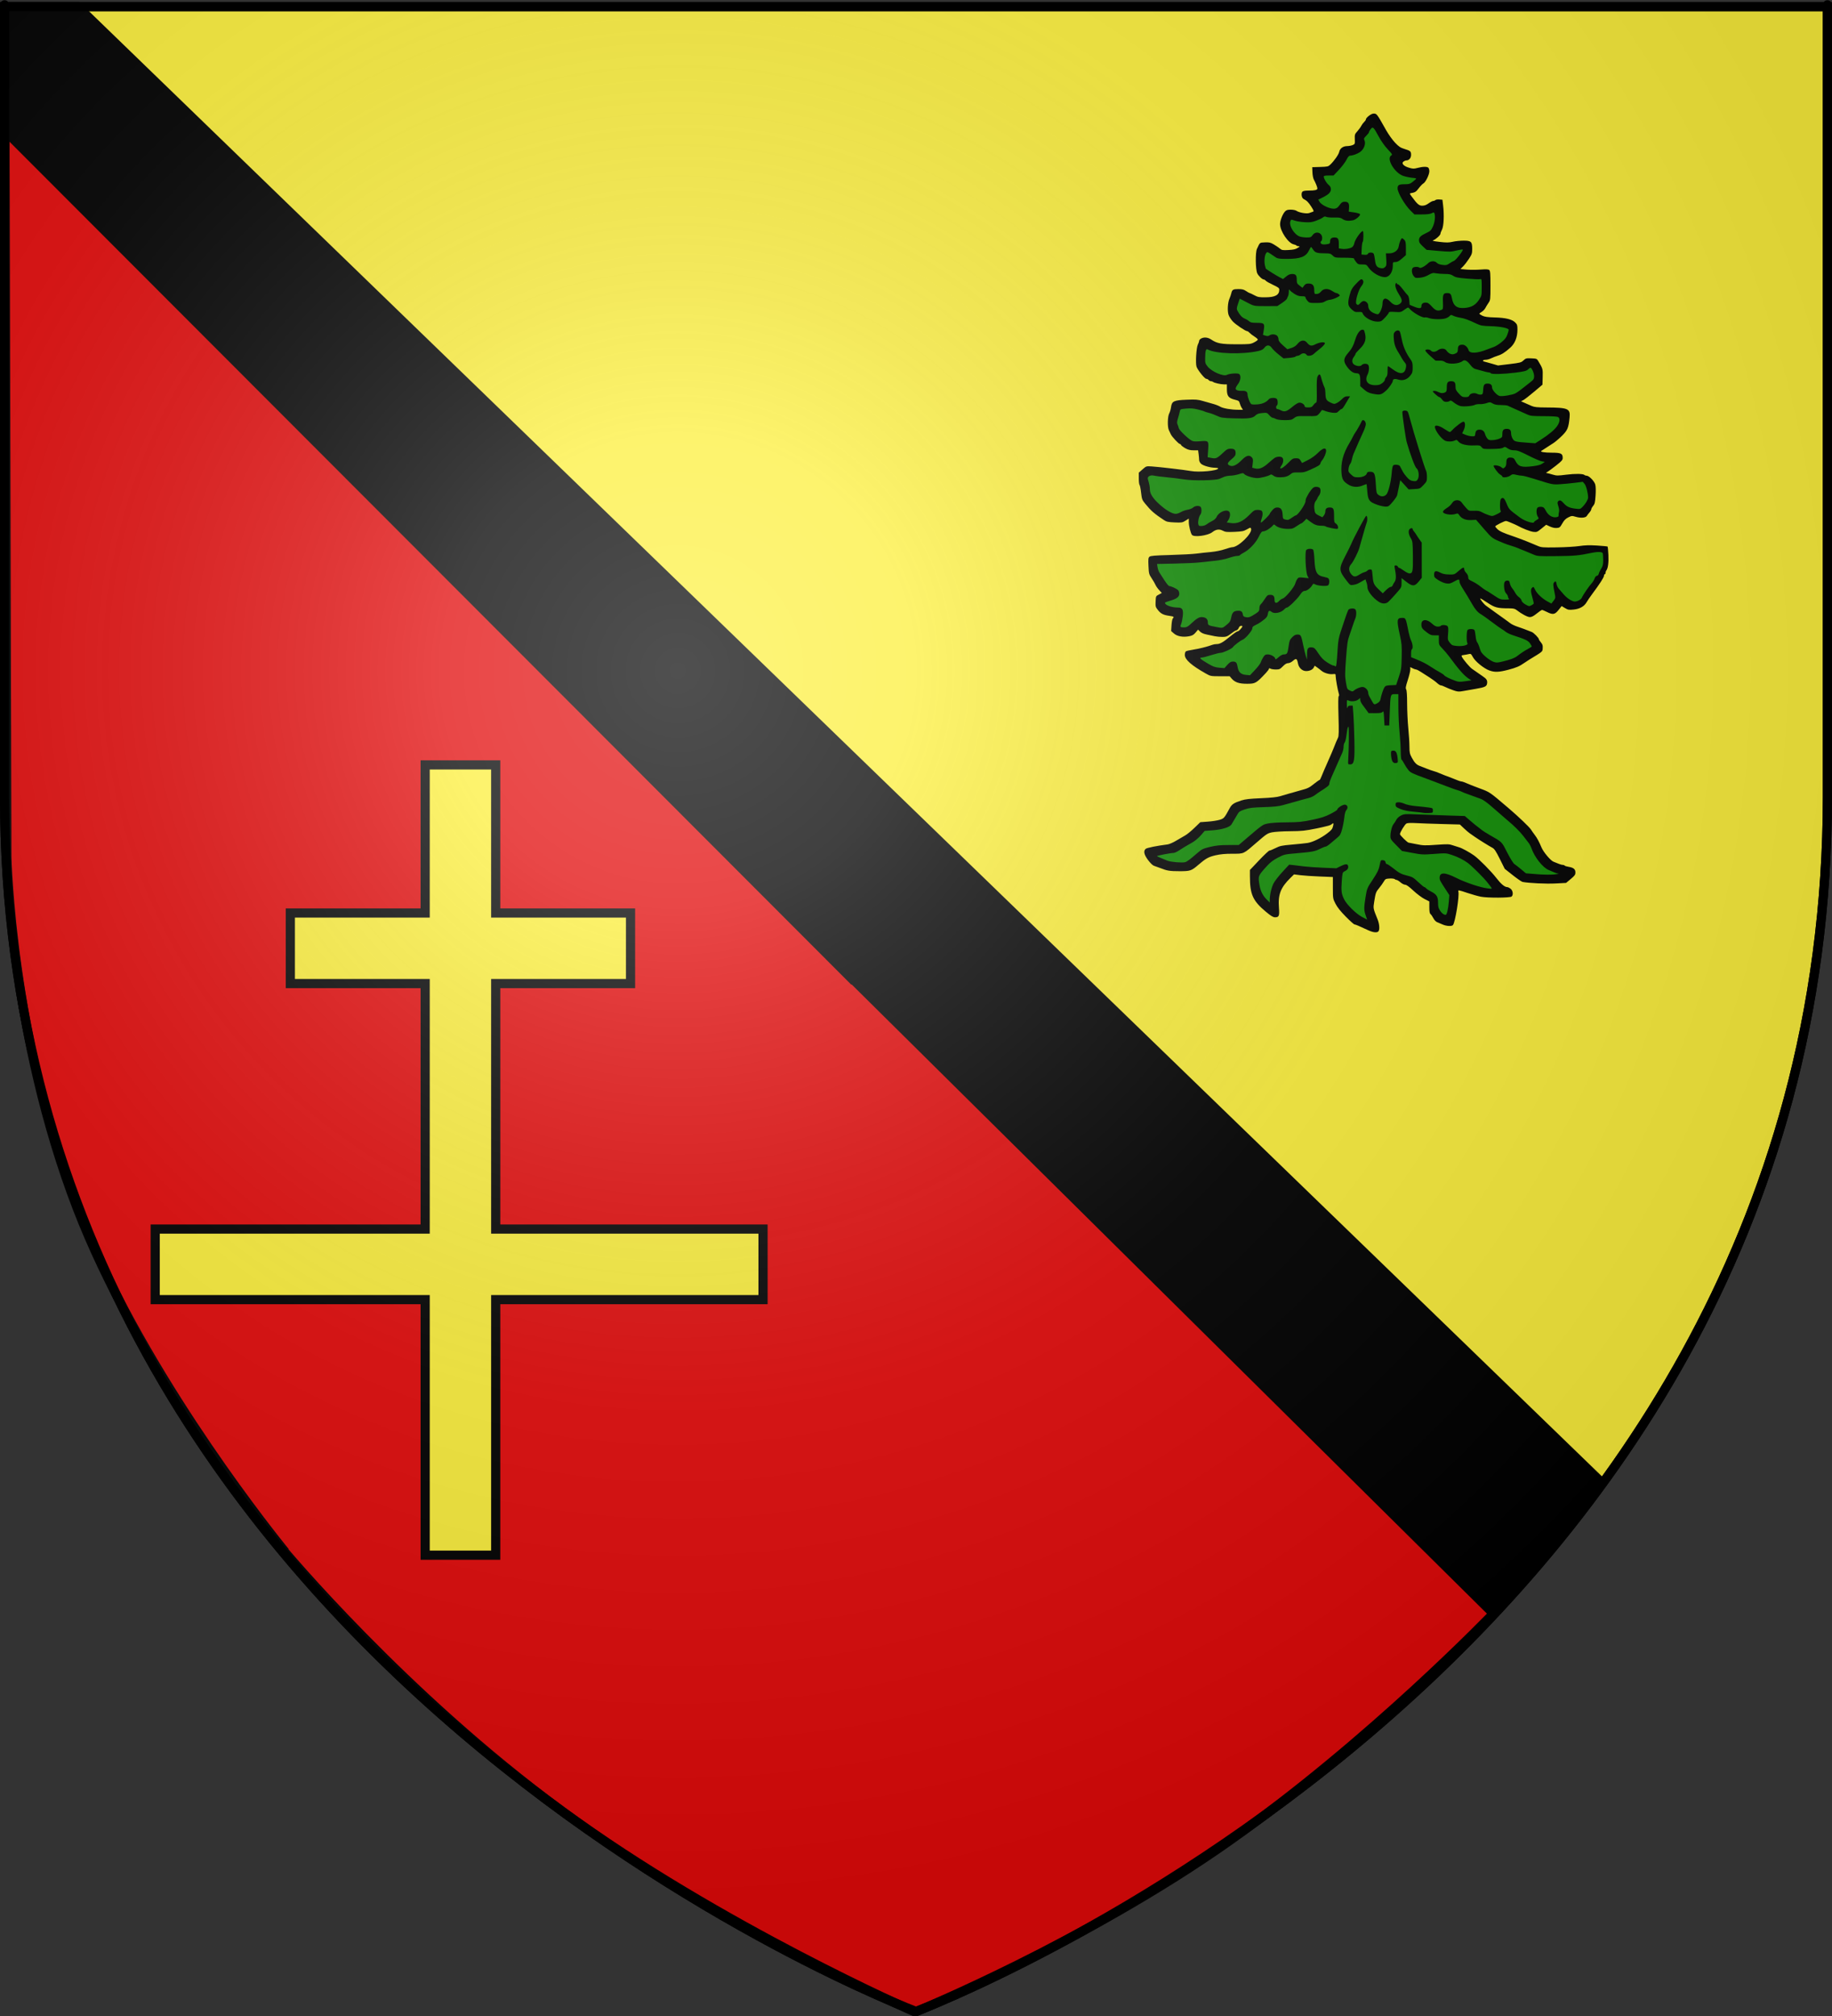
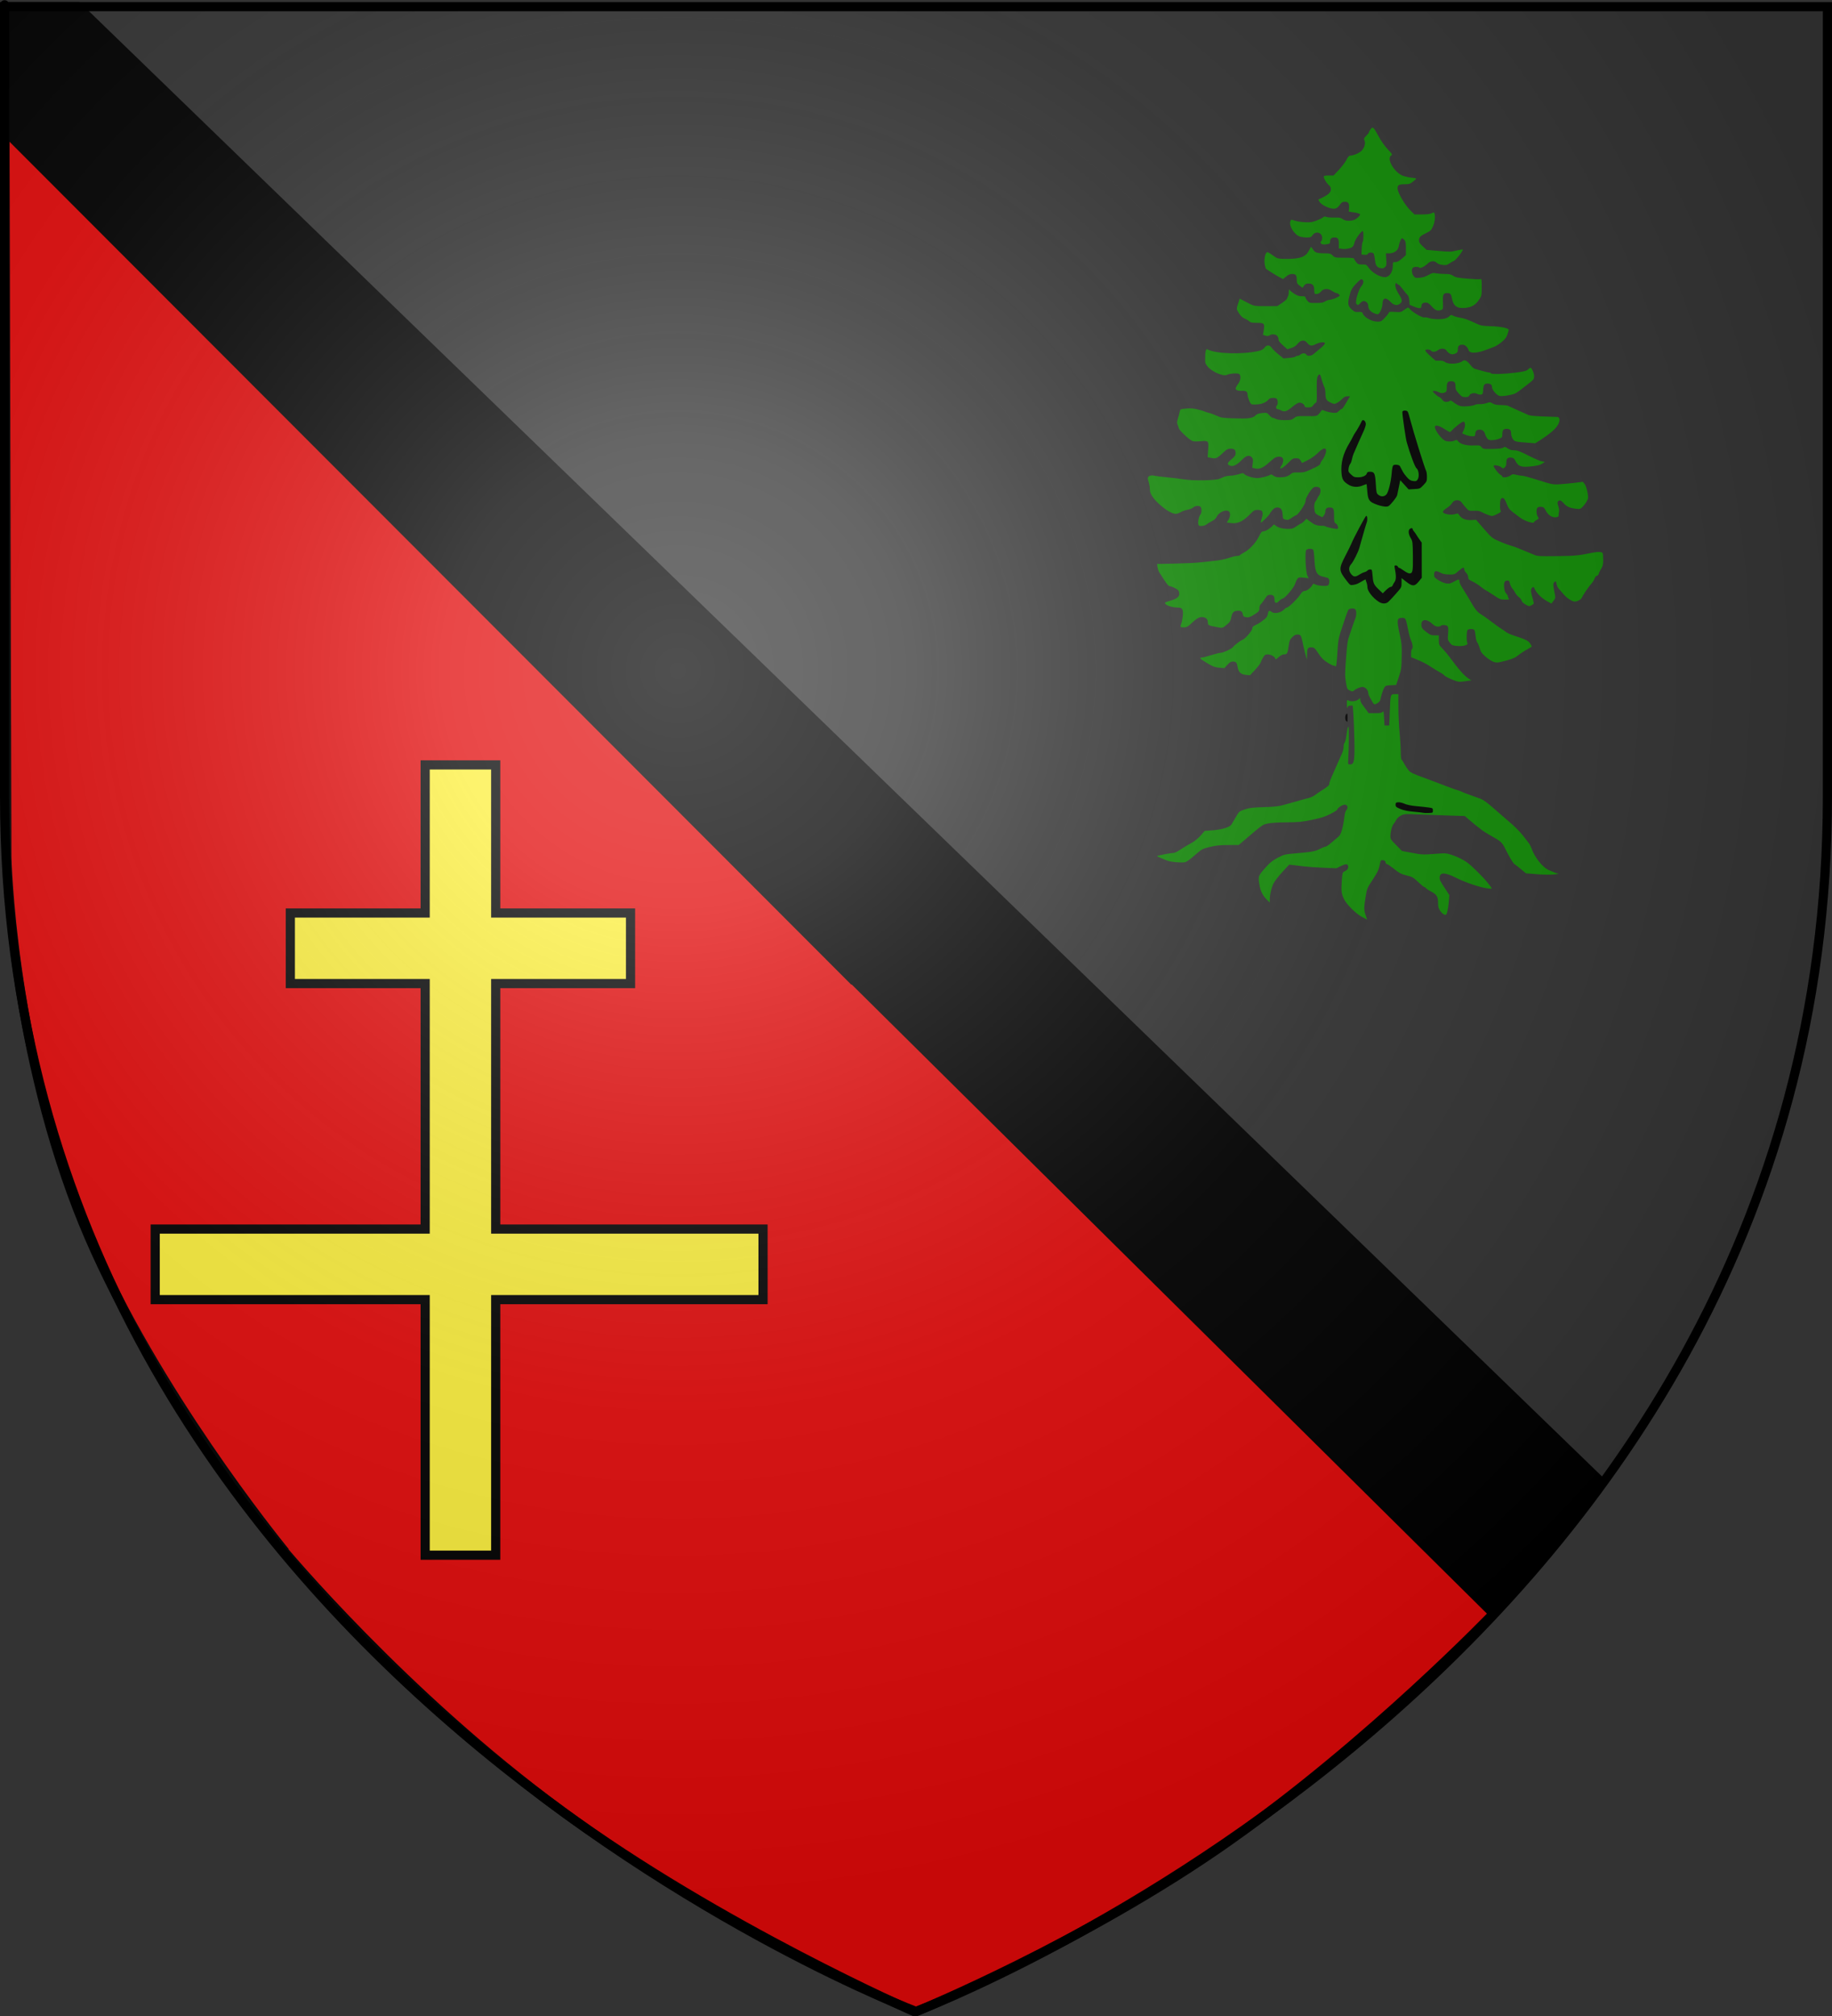
<svg xmlns="http://www.w3.org/2000/svg" xmlns:ns1="http://inkscape.sourceforge.net/DTD/sodipodi-0.dtd" xmlns:ns2="http://www.inkscape.org/namespaces/inkscape" xmlns:xlink="http://www.w3.org/1999/xlink" height="660" width="600" version="1.0" id="svg2" ns1:version="0.32" ns2:version="0.43" ns1:docname="Blason_Saint-Ame.svg" ns1:docbase="/Users/fabriceantoine/Desktop/blason/Fait" ns2:export-filename="/Users/fabriceantoine/Desktop/blason/Fait/Blason_Saint-Ame.png" ns2:export-xdpi="90" ns2:export-ydpi="90">
  <rect width="100%" height="100%" fill="#333333" stroke="none" />
  <ns1:namedview ns2:window-height="954" ns2:window-width="1254" ns2:pageshadow="2" ns2:pageopacity="0.0" guidetolerance="10.0" gridtolerance="10.0" objecttolerance="10.0" borderopacity="1.0" bordercolor="#666666" pagecolor="#ffffff" id="base" showgrid="false" height="660px" ns2:zoom="1.2227273" ns2:cx="300.00001" ns2:cy="330.00001" ns2:window-x="-4" ns2:window-y="22" ns2:current-layer="layer4" />
  <desc id="desc4">Flag of Canton of Valais (Wallis)</desc>
  <defs id="defs6">
    <linearGradient id="linearGradient2893">
      <stop style="stop-color:white;stop-opacity:0.314;" offset="0" id="stop2895" />
      <stop id="stop2897" offset="0.19" style="stop-color:white;stop-opacity:0.251;" />
      <stop style="stop-color:#6b6b6b;stop-opacity:0.125;" offset="0.6" id="stop2901" />
      <stop style="stop-color:black;stop-opacity:0.125;" offset="1" id="stop2899" />
    </linearGradient>
    <linearGradient id="linearGradient2885">
      <stop id="stop2887" offset="0" style="stop-color:white;stop-opacity:1;" />
      <stop style="stop-color:white;stop-opacity:1;" offset="0.229" id="stop2891" />
      <stop id="stop2889" offset="1" style="stop-color:black;stop-opacity:1;" />
    </linearGradient>
    <linearGradient id="linearGradient2955">
      <stop id="stop2867" offset="0" style="stop-color:#fd0000;stop-opacity:1;" />
      <stop style="stop-color:#e77275;stop-opacity:0.659;" offset="0.5" id="stop2873" />
      <stop style="stop-color:black;stop-opacity:0.323;" offset="1" id="stop2959" />
    </linearGradient>
    <radialGradient ns2:collect="always" xlink:href="#linearGradient2955" id="radialGradient2961" cx="225.524" cy="218.901" fx="225.524" fy="218.901" r="300" gradientTransform="matrix(-4.167939e-4,2.183,-1.884,-3.599562e-4,615.597,-289.121)" gradientUnits="userSpaceOnUse" />
-     <polygon id="star" transform="scale(53,53)" points="0,-1 0.588,0.809 -0.951,-0.309 0.951,-0.309 -0.588,0.809 0,-1 " />
    <clipPath id="clip">
      <path d="M 0,-200 L 0,600 L 300,600 L 300,-200 L 0,-200 z " id="path10" />
    </clipPath>
    <radialGradient ns2:collect="always" xlink:href="#linearGradient2955" id="radialGradient1911" gradientUnits="userSpaceOnUse" gradientTransform="matrix(-4.167939e-4,2.183,-1.884,-3.599562e-4,615.597,-289.121)" cx="225.524" cy="218.901" fx="225.524" fy="218.901" r="300" />
    <radialGradient ns2:collect="always" xlink:href="#linearGradient2955" id="radialGradient2865" gradientUnits="userSpaceOnUse" gradientTransform="matrix(0,1.749,-1.593,-1.049767e-7,551.788,-191.29)" cx="225.524" cy="218.901" fx="225.524" fy="218.901" r="300" />
    <radialGradient ns2:collect="always" xlink:href="#linearGradient2955" id="radialGradient2871" gradientUnits="userSpaceOnUse" gradientTransform="matrix(0,1.386,-1.323,-5.741131e-8,-158.082,-109.541)" cx="225.524" cy="218.901" fx="225.524" fy="218.901" r="300" />
    <radialGradient ns2:collect="always" xlink:href="#linearGradient2893" id="radialGradient3163" gradientUnits="userSpaceOnUse" gradientTransform="matrix(1.353,0,0,1.349,-77.629,-85.747)" cx="221.445" cy="226.331" fx="221.445" fy="226.331" r="300" />
  </defs>
  <g ns2:groupmode="layer" id="layer3" ns2:label="Fond écu" style="display:inline" ns1:insensitive="true">
-     <path id="path2855" style="fill:#fcef3c;fill-opacity:1;fill-rule:evenodd;stroke:#000000;stroke-width:3;stroke-linecap:butt;stroke-linejoin:miter;stroke-miterlimit:4;stroke-dasharray:none;stroke-opacity:1" d="M 300,658.5 C 300,658.5 598.5,546.18 598.5,260.728 C 598.5,-24.723 598.5,2.176 598.5,2.176 L 1.5,2.176 L 1.5,260.728 C 1.5,546.18 300,658.5 300,658.5 z " ns1:nodetypes="cccccc" />
-   </g>
+     </g>
  <g ns2:groupmode="layer" id="layer4" ns2:label="Meubles">
    <g style="fill:#000000;fill-opacity:1;display:inline" id="g2907" transform="matrix(-0.707,0.707,0.707,0.707,343.902,-105.521)">
      <path style="opacity:1;fill:#000000;fill-opacity:1;fill-rule:evenodd;stroke:#000000;stroke-width:3;stroke-linecap:butt;stroke-linejoin:miter;stroke-miterlimit:4;stroke-dasharray:none;stroke-opacity:1" d="M 318.697,-166.379 L 346.479,-137.371 L 347.091,550.738 C 328.534,550.194 309.447,548.57 290.103,545.501 L 301.395,-149.077 L 318.697,-166.379 z " id="path1982" ns1:nodetypes="cccccc" />
    </g>
    <g style="display:inline" id="g4939" transform="matrix(0.707,0.707,-0.707,0.707,254.93,-107.12)" />
    <path style="fill:#e20909;fill-opacity:1;fill-rule:evenodd;stroke:#000000;stroke-width:3;stroke-linecap:butt;stroke-linejoin:miter;stroke-miterlimit:4;stroke-dasharray:none;stroke-opacity:1" d="M 1.625,42.781 L 2.25,280.531 C 2.25,280.531 3.538,339.171 25.344,395.688 C 44.824,446.175 84.229,496.677 92.5,506.969 L 92.406,507.062 C 92.406,507.062 132.236,554.99 184.062,592.906 C 235.89,630.822 299.719,658.719 299.719,658.719 C 299.719,658.719 355.374,635.902 402.188,602.969 C 449.001,570.035 489.094,528.25 489.094,528.25 L 278.906,320.156 L 278.812,320.25 L 1.625,42.781 z " id="path5835" />
    <g id="g7649" transform="matrix(0.26,0,0,0.26,368.281,32.501)">
-       <path id="path1952" d="M 307,1046.317 C 295.08,1040.767 290.905,1039 289.709,1039 C 289.023,1039 284.125,1034.612 278.824,1029.25 C 272.224,1022.572 268.133,1017.452 265.843,1013 C 262.535,1006.567 262.5,1006.359 262.5,992.896 L 262.5,979.293 L 245.894,978.64 C 236.76,978.281 225.753,977.539 221.434,976.992 L 213.58,975.996 L 209.231,980.248 C 196.637,992.563 193.25,1001.332 194.57,1018.208 C 195.353,1028.213 194.604,1030.001 189.628,1029.999 C 187.234,1029.998 184.571,1028.396 178.284,1023.179 C 161.757,1009.463 158,1001.22 158,978.671 L 158,970.424 L 169.583,958.212 C 175.954,951.495 181.817,946 182.612,946 C 183.407,946 186.854,944.588 190.272,942.863 C 195.797,940.074 198.099,939.585 210.994,938.465 C 218.972,937.772 227.739,936.867 230.476,936.455 C 237.009,935.471 247.474,930.385 255.387,924.349 C 260.712,920.288 261.905,918.815 262.727,915.281 C 263.736,910.945 263.404,910.734 260,913.541 C 259.175,914.222 251.075,916.288 242,918.134 C 227.468,921.09 223.492,921.506 208.666,921.626 C 199.344,921.702 189.132,922.335 185.784,923.046 C 180.207,924.229 178.755,925.183 167.118,935.297 C 149.405,950.693 150.899,949.992 135.789,949.996 C 126.671,949.999 120.685,950.558 114.613,951.974 C 105.783,954.033 102.363,955.943 92.866,964.122 C 84.335,971.469 82.731,972.003 69.3,971.976 C 56.782,971.951 53.757,971.457 45,968.005 C 41.975,966.813 38.375,965.509 37,965.108 C 35.594,964.698 32.421,961.605 29.75,958.042 C 24.569,951.13 23.598,946.522 26.75,943.797 C 28.254,942.497 41.28,939.88 54.361,938.25 C 56.484,937.985 61.434,935.807 65.361,933.41 C 69.287,931.013 74.3,928.087 76.5,926.908 C 78.7,925.73 83.878,921.5 88.006,917.508 L 95.512,910.251 L 105.006,909.567 C 110.228,909.19 116.863,908.172 119.751,907.304 C 125.291,905.639 125.772,905.088 132.448,892.773 C 135.228,887.645 137.711,885.99 147.331,882.855 C 152.066,881.311 157.801,880.662 172,880.06 C 184.793,879.518 192.197,878.745 196,877.555 C 199.025,876.608 203.75,875.224 206.5,874.479 C 209.25,873.734 213.975,872.4 217,871.514 C 220.025,870.628 224.582,869.33 227.126,868.63 C 229.671,867.93 233.046,866.353 234.626,865.125 C 241.975,859.417 245.324,857 245.887,856.996 C 246.224,856.994 247.32,854.857 248.322,852.246 C 249.324,849.636 252.758,841.65 255.952,834.5 C 259.147,827.35 262.531,819.475 263.472,817 C 265.514,811.634 267.256,807.475 269.007,803.791 C 270.011,801.678 270.136,795.71 269.575,776.645 C 269.112,760.913 269.207,751.99 269.84,751.599 C 270.452,751.221 270.489,749.954 269.939,748.246 C 268.645,744.227 266,729.409 266,726.18 C 266,723.577 265.772,723.428 262.387,723.823 C 257.918,724.345 251.32,722.362 248,719.498 C 246.625,718.312 244.167,716.414 242.538,715.279 L 239.577,713.216 L 238.519,715.338 C 237.117,718.15 233.339,719.967 228.856,719.985 C 224.004,720.005 219.583,715.927 218.568,710.496 C 217.379,704.136 216.3,703.53 212.345,707.002 C 210.314,708.785 207.811,710 206.168,710 C 204.263,710 202.194,711.241 199.5,714 C 196.001,717.583 195.087,718 190.731,718 C 188.057,718 184.998,717.534 183.934,716.965 C 182.548,716.223 182,716.252 182,717.068 C 182,717.694 180.312,720.016 178.25,722.227 C 165.972,735.391 164.902,735.998 154,735.974 C 144.331,735.954 138.957,734.096 134.959,729.392 L 132.5,726.5 L 120.5,726.5 C 108.707,726.5 108.396,726.442 102.5,723.111 C 84.198,712.772 76,705.504 76,699.62 C 76,697.763 76.562,695.786 77.25,695.225 C 77.938,694.664 82.1,693.674 86.5,693.025 C 93.791,691.95 104.997,689.118 110.797,686.884 C 112.06,686.398 114.445,686 116.097,686 C 120.222,686 124.067,683.83 133.152,676.375 C 137.425,672.869 141.535,670 142.286,670 C 143.037,670 144.563,668.987 145.677,667.75 C 149.032,664.023 149.324,663 147.034,663 C 145.726,663 144.593,663.94 143.99,665.526 C 143.462,666.915 142.236,668.297 141.265,668.598 C 139.036,669.288 138.269,669.766 132.999,673.75 C 129.38,676.486 127.845,677 123.293,677 C 120.319,677 115.999,676.586 113.693,676.081 C 111.387,675.575 106.845,674.627 103.599,673.975 C 99.76,673.203 96.823,671.914 95.192,670.283 L 92.687,667.777 L 89.584,671.473 C 87.145,674.378 85.414,675.37 81.491,676.113 C 73.655,677.596 66.406,676.295 62.269,672.663 L 58.764,669.585 L 59.235,662.239 C 59.494,658.199 60.223,654.377 60.853,653.747 C 62.84,651.76 62.145,651.207 56.75,650.483 C 49.148,649.462 45.787,647.781 42.139,643.176 C 39.117,639.36 38.926,638.654 39.203,632.342 C 39.497,625.655 39.537,625.57 43.271,623.608 L 47.041,621.626 L 43.706,618.063 C 41.871,616.103 39.815,613.193 39.137,611.596 C 38.458,609.999 36.274,606.238 34.282,603.238 C 30.839,598.051 30.64,597.286 30.21,587.615 C 29.816,578.761 29.987,577.256 31.529,575.973 C 32.929,574.809 38.457,574.357 57.9,573.818 C 71.43,573.442 86.1,572.656 90.5,572.07 C 94.9,571.484 103,570.602 108.5,570.111 C 114.493,569.576 121.576,568.173 126.176,566.609 C 130.398,565.174 134.729,564 135.8,564 C 143.394,564 161.264,546.559 159.469,540.902 C 158.859,538.98 158.696,539 154.17,541.571 C 150.112,543.875 148.059,544.284 138.5,544.691 C 128.886,545.101 127.023,544.91 123.715,543.17 C 119.383,540.892 115.154,541.518 110.581,545.115 C 105.111,549.418 87.708,551.764 85.047,548.556 C 83.317,546.472 81.026,537.206 81.012,532.237 L 81,527.975 L 76.845,530.598 C 72.948,533.058 72.097,533.194 63.095,532.8 C 54.776,532.436 52.968,532.026 49.5,529.721 C 37.338,521.635 33.481,518.262 26.164,509.317 C 22.203,504.473 21.86,503.556 20.925,495.329 C 20.375,490.486 19.491,486.091 18.962,485.562 C 18.433,485.033 18,481.353 18,477.385 L 18,470.17 L 22.724,466.012 C 27.404,461.892 27.509,461.857 33.974,462.28 C 43.729,462.918 76.639,466.772 83.5,468.08 C 93.759,470.036 118,467.731 118,464.799 C 118,464.36 116.312,463.993 114.25,463.984 C 108.107,463.959 99.049,461.395 96.439,458.943 C 95.028,457.617 94,455.52 94,453.965 C 94,452.488 93.714,449.191 93.364,446.64 L 92.728,442 L 86.99,442 C 82.653,442 80.103,441.358 76.544,439.369 C 73.955,437.922 71.6,436.122 71.311,435.369 C 71.022,434.616 70.295,434 69.694,434 C 68.253,434 59.808,424.967 58.384,421.902 C 57.77,420.581 56.645,418.192 55.884,416.594 C 53.966,412.567 54.269,399.394 56.369,395.5 C 57.258,393.85 58.274,390.351 58.625,387.724 C 59.643,380.117 62.084,378.948 78.273,378.308 C 89.905,377.849 92.404,378.05 99,379.976 C 103.125,381.181 108.975,382.843 112,383.669 C 115.025,384.496 118.889,386.025 120.587,387.067 C 124.013,389.17 134.374,390.95 143.365,390.98 L 149.23,391 L 147.677,388.63 C 146.823,387.327 145.736,384.762 145.262,382.93 C 144.483,379.923 143.868,379.469 138.949,378.263 C 131.117,376.341 129,373.614 129,365.444 L 129,359 L 125.443,359 C 121.287,359 112.922,357.112 111.55,355.864 C 111.028,355.389 109.845,355 108.922,355 C 108,355 106.685,354.325 106,353.5 C 105.315,352.675 103.982,352 103.038,352 C 101.035,352 92.292,341.137 90.762,336.746 C 89.271,332.471 90.447,312.815 92.431,308.838 C 93.294,307.108 94,305.157 94,304.501 C 94,302.173 97.668,300 101.597,300 C 104.178,300 106.838,300.885 109.315,302.568 C 116.505,307.454 121.922,308.463 141.063,308.482 C 157.671,308.499 158.882,308.369 163.313,306.093 C 165.891,304.769 167.999,303.194 167.998,302.593 C 167.997,301.992 166.048,300.269 163.666,298.765 C 161.285,297.26 158.516,295.123 157.513,294.015 C 156.51,292.907 155.224,292 154.655,292 C 152.45,292 140.299,283.844 136.447,279.778 C 134.217,277.425 131.791,273.613 131.055,271.306 C 129.445,266.259 130.069,255.847 132.277,250.923 C 133.122,249.04 134.116,246.153 134.487,244.506 C 135.563,239.723 136.733,239 143.39,239 C 148.298,239 150.277,239.504 153.215,241.5 C 155.238,242.875 157.255,244.002 157.697,244.004 C 158.139,244.006 160.75,245.226 163.5,246.713 C 167.913,249.1 169.558,249.412 177.502,249.363 C 189.898,249.287 195,246.478 195,239.727 C 195,237.7 193.766,236.752 187.146,233.689 C 182.826,231.691 178.721,229.369 178.023,228.528 C 177.326,227.688 176.317,227 175.782,227 C 173.647,227 168.945,222.689 167.272,219.198 C 165.013,214.485 164.716,192.992 166.846,188.401 C 170.765,179.957 170.072,180.524 176.861,180.2 C 182.211,179.946 183.856,180.307 187.827,182.609 C 190.397,184.099 193.833,186.423 195.463,187.773 C 198.193,190.036 199.064,190.195 206.573,189.801 C 212.706,189.479 215.559,188.837 218.11,187.203 C 221.04,185.328 221.203,185.031 219.309,185.017 C 218.104,185.008 216.876,184.608 216.58,184.129 C 216.284,183.65 214.765,183.003 213.205,182.691 C 206.324,181.315 196,166.04 196,157.236 C 196,152.59 199.131,144.572 202.242,141.25 C 203.894,139.486 205.451,139 209.452,139 C 212.259,139 215.443,139.619 216.527,140.376 C 219.908,142.735 229.501,144.434 232.691,143.24 C 234.236,142.661 236.29,141.933 237.256,141.623 C 238.806,141.124 238.58,140.379 235.333,135.279 C 231.766,129.675 229.696,127.61 225.508,125.477 C 223.155,124.279 222.244,118.615 224.054,116.435 C 224.867,115.456 227.349,114.996 231.872,114.986 C 239.962,114.97 243,114.232 243,112.284 C 243,110.76 240.904,105.537 238.406,100.839 C 237.628,99.375 236.881,95.325 236.746,91.839 L 236.5,85.5 L 246.486,85.211 C 255.789,84.942 256.666,84.737 259.305,82.211 C 264.255,77.474 269.758,69.611 270.467,66.262 C 271.399,61.866 275.274,59.011 280.385,58.955 C 282.648,58.93 285.82,58.347 287.432,57.659 C 290.266,56.449 290.356,56.201 290.115,50.281 C 289.881,44.554 290.088,43.906 293.296,40.328 C 295.183,38.222 297.418,35.149 298.261,33.498 C 299.105,31.846 300.741,29.639 301.898,28.593 C 303.054,27.546 304.005,26.197 304.011,25.595 C 304.034,23.207 310.7,18 313.734,18 C 317.819,18 317.705,17.849 329.739,39.203 C 332.621,44.316 337.581,51.238 340.762,54.586 C 345.533,59.605 347.593,60.991 352.523,62.5 C 360.291,64.876 361,65.509 361,70.066 C 361,74.023 358.41,77 354.969,77 C 354.096,77 352.534,77.62 351.497,78.379 C 348.427,80.624 351.51,84.135 358.336,86.168 C 363.31,87.649 364.53,87.678 369.219,86.43 C 375.716,84.7 381.207,84.607 382.8,86.2 C 383.46,86.86 384,88.875 384,90.678 C 384,94.913 379.293,104.505 376.475,106.013 C 375.274,106.656 372.647,109.383 370.639,112.074 C 367.287,116.564 365.975,117.372 360.675,118.211 C 359.039,118.47 359.142,118.898 361.675,122.338 C 368.904,132.158 371.028,134 375.125,134 C 377.863,134 380.246,133.11 383.159,131 C 385.436,129.35 388.043,128 388.95,128 C 389.858,128 391.081,127.519 391.668,126.932 C 392.256,126.344 394.483,126.007 396.618,126.182 L 400.5,126.5 L 401.345,133.5 C 402.822,145.73 402.188,159.711 399.959,164.081 C 398.881,166.193 398,168.567 398,169.357 C 398,171.127 391.964,176.544 388.816,177.6 C 387.162,178.154 389.501,178.722 397,179.586 C 405.641,180.581 408.562,180.551 413.5,179.413 C 416.8,178.652 422.962,178.023 427.193,178.015 C 436.689,177.997 438,179.271 438,188.524 C 438,193.927 437.554,195.289 433.982,200.786 C 431.772,204.187 428.437,208.496 426.57,210.363 L 423.176,213.757 L 431.036,214.443 C 435.359,214.82 443.187,214.813 448.432,214.428 C 455.495,213.91 458.361,214.055 459.484,214.987 C 460.737,216.027 461,219.405 461,234.483 C 461,252.265 460.938,252.812 458.511,256.388 C 457.143,258.405 455.345,261.366 454.517,262.968 C 453.688,264.57 451.658,266.68 450.005,267.656 C 448.352,268.632 447,269.701 447,270.03 C 447,270.36 448.688,271.473 450.75,272.503 C 453.631,273.943 457.279,274.457 466.5,274.72 C 480.357,275.115 488.215,277.061 492.248,281.094 C 494.65,283.496 495,284.623 495,289.955 C 495,299.691 491.829,307.628 485.831,312.904 C 478.913,318.99 475.244,321.32 470,322.955 C 467.525,323.727 463.83,325.178 461.79,326.179 C 459.749,327.181 456.738,328 455.099,328 C 451.451,328 450.184,329.578 453.262,330.288 C 454.493,330.572 458.875,331.792 463,332.999 L 470.5,335.194 L 485,333.45 C 498.471,331.83 499.72,331.5 502.598,328.804 C 505.482,326.103 506.17,325.922 512.521,326.201 C 518.9,326.48 519.463,326.696 521.145,329.5 C 526.974,339.221 527.085,339.619 526.786,349.718 L 526.5,359.374 L 516,368.249 C 510.225,373.13 504.157,377.836 502.516,378.708 L 499.533,380.293 L 504.016,382.267 C 506.482,383.352 510.425,385.086 512.777,386.12 C 516.296,387.667 519.662,388.013 531.777,388.073 C 558.735,388.207 561.71,389.486 560.669,400.5 C 559.423,413.672 558.127,416.804 551.039,423.768 C 547.442,427.301 542.7,431.352 540.5,432.772 C 531.872,438.338 525.478,442.475 525.029,442.785 C 523.273,443.993 529.085,444.972 538.095,444.985 C 549.935,445.002 552,445.99 552,451.638 C 552,454.184 550.777,455.579 543.599,461.221 C 538.978,464.853 534.141,468.406 532.849,469.118 C 530.632,470.34 530.613,470.432 532.5,470.762 C 533.6,470.954 536.819,471.809 539.653,472.662 C 544.256,474.047 546.018,474.057 556.153,472.752 C 567.612,471.276 577.704,471.423 579.45,473.092 C 579.972,473.591 581.209,474 582.197,474 C 585.223,474 591.878,480.834 593.035,485.129 C 593.684,487.54 593.822,492.913 593.394,499.123 C 592.807,507.645 592.337,509.635 590.35,511.996 C 589.058,513.532 588,515.446 588,516.248 C 588,517.051 586.987,518.837 585.75,520.216 C 584.513,521.595 583.004,523.573 582.398,524.612 C 580.953,527.087 574.633,527.562 568.272,525.673 C 563.706,524.317 563.186,524.363 558.968,526.497 C 555.638,528.182 553.729,530.125 551.471,534.129 C 548.701,539.04 548.105,539.528 544.511,539.823 C 541.979,540.031 538.91,539.363 535.881,537.944 L 531.181,535.743 L 525.361,540.484 C 519.865,544.961 519.285,545.194 514.921,544.677 C 511.045,544.218 500.701,540.157 495,536.856 C 494.175,536.378 492.825,535.735 492,535.426 C 491.175,535.117 488.575,533.995 486.223,532.932 C 483.871,531.87 481.271,531 480.445,531 C 478.443,531 467,536.811 467,537.827 C 467,538.266 468.273,539.846 469.83,541.337 C 472.6,543.991 477.45,546.183 489.5,550.228 C 492.8,551.336 497.637,553.088 500.25,554.121 C 502.863,555.154 507.137,556.847 509.75,557.883 C 512.362,558.918 516.955,560.831 519.955,562.133 C 525.146,564.386 526.329,564.488 544.455,564.242 C 554.93,564.101 567.775,563.339 573,562.549 C 580.066,561.482 585.772,561.318 595.271,561.911 C 602.295,562.35 608.267,562.934 608.543,563.209 C 608.818,563.485 609.274,568.284 609.556,573.875 C 610.042,583.513 609.004,590.967 606.831,593.45 C 606.374,593.972 606,595.21 606,596.2 C 606,597.19 605.55,598 605,598 C 604.45,598 604,598.872 604,599.937 C 604,601.939 598.629,610.291 589.45,622.565 C 586.543,626.452 583.304,631.177 582.251,633.065 C 579.226,638.494 573.592,641.733 565.814,642.516 C 559.787,643.124 558.712,642.942 554.901,640.669 L 550.674,638.148 L 546.752,643.074 C 542.101,648.915 539.563,649.333 532,645.5 C 529.287,644.125 526.571,643 525.966,643 C 525.36,643 522.379,645.025 519.341,647.5 C 515.364,650.74 512.923,652 510.625,652 C 507.607,652 500.231,648.08 493.842,643.08 C 491.776,641.463 489.748,641 484.739,641 C 469.829,641 466.551,640.156 457.205,633.914 C 452.439,630.731 448.356,628.311 448.13,628.536 C 447.523,629.143 452.73,635.713 455.286,637.565 C 456.504,638.448 461.775,642.27 467,646.059 C 472.225,649.849 477.994,653.973 479.819,655.225 C 481.644,656.476 484.416,658.518 485.978,659.763 C 487.541,661.007 491.447,662.891 494.659,663.949 C 499.916,665.679 505.727,667.837 513.062,670.78 C 515.661,671.823 522,678.332 522,679.958 C 522,680.447 523.152,682.215 524.559,683.888 C 526.594,686.306 527.055,687.801 526.809,691.178 C 526.476,695.756 527.463,694.918 509.64,705.76 C 508.067,706.717 505.367,708.494 503.64,709.71 C 497.598,713.962 493.421,715.75 483.419,718.365 C 471.53,721.472 466.254,721.652 459.486,719.177 C 452.601,716.661 441.651,707.717 438.805,702.284 C 436.788,698.436 436.188,697.966 434,698.524 C 432.625,698.874 429.822,699.396 427.77,699.684 C 424.317,700.167 424.125,700.366 425.18,702.353 C 427.144,706.051 435.104,715.378 437.862,717.213 C 439.313,718.178 442.075,720.102 444,721.488 C 445.925,722.873 449.082,725.069 451.015,726.368 C 456.063,729.758 457.178,731.445 456.818,735.153 C 456.412,739.346 454.3,740.387 442,742.454 C 436.775,743.332 429.775,744.555 426.444,745.17 C 421.042,746.169 419.706,746.054 414.078,744.106 C 410.608,742.905 406.039,741.04 403.924,739.961 C 401.81,738.883 399.375,738 398.513,738 C 397.651,738 395.496,736.646 393.723,734.991 C 391.95,733.335 387.575,730.126 384,727.859 C 380.425,725.592 375.51,722.447 373.079,720.869 C 370.647,719.291 368.037,718 367.279,718 C 366.521,718 364.573,717.313 362.95,716.474 L 360,714.949 L 360.005,718.224 C 360.008,720.026 358.579,725.935 356.83,731.355 C 354.25,739.354 353.872,741.565 354.825,743.092 C 355.596,744.326 356.01,750.564 356.03,761.236 C 356.046,770.181 356.708,784.025 357.5,792 C 358.292,799.975 358.954,810.358 358.97,815.072 C 358.997,822.657 359.344,824.279 361.983,829.152 C 365.422,835.501 367.795,837.904 372.293,839.588 C 374.057,840.249 377.975,841.776 381,842.981 C 384.025,844.187 387.85,845.523 389.5,845.952 C 391.15,846.38 394.075,847.421 396,848.264 C 399.371,849.741 404.018,851.558 412.5,854.714 C 414.7,855.532 417.978,856.831 419.784,857.601 C 421.59,858.37 423.716,859 424.507,859 C 425.299,859 427.871,859.857 430.223,860.904 C 434.185,862.668 438.067,864.201 447,867.529 C 460.594,872.594 459.297,871.708 484.156,892.91 C 496.18,903.166 510.023,916.373 511.954,919.433 C 513.019,921.12 515.256,924.3 516.925,926.5 C 519.866,930.375 522.021,934.396 525.389,942.291 C 527.879,948.126 536.821,958.703 540.373,960.012 C 542.093,960.647 544.978,961.803 546.784,962.583 C 548.59,963.362 550.926,964 551.975,964 C 553.024,964 554.124,964.391 554.419,964.869 C 554.714,965.346 556.878,966.044 559.228,966.419 C 565.577,967.433 568,969.385 568,973.487 C 568,976.463 567.206,977.588 562.118,981.822 L 556.235,986.718 L 542.835,987.428 C 531.223,988.043 508.874,986.983 501.392,985.462 C 500.233,985.226 494.716,981.422 489.133,977.008 L 478.981,968.983 L 472.808,956.59 C 467.997,946.93 465.958,943.838 463.567,942.572 C 459.311,940.319 446.047,932.064 441.375,928.761 C 439.244,927.254 436.375,925.261 435,924.331 C 433.625,923.401 430.25,920.51 427.5,917.906 L 422.5,913.17 L 400,912.575 C 387.625,912.247 372.934,911.718 367.353,911.399 C 360.949,911.033 356.471,911.213 355.212,911.887 C 353.078,913.029 347,923.025 347,925.392 C 347,926.727 356.464,935.985 357.858,936.013 C 358.211,936.02 362.665,936.886 367.757,937.936 C 376.152,939.669 378.482,939.744 392.805,938.738 C 407.038,937.74 409.086,937.802 413.549,939.372 C 416.272,940.329 419.85,941.467 421.5,941.9 C 424.943,942.804 434.682,948.114 440.392,952.202 C 446.646,956.68 462.001,972.204 468.431,980.551 C 474.244,988.097 478.898,991.989 482.115,991.996 C 483.003,991.998 484.916,992.933 486.365,994.073 C 489.337,996.41 490.02,1001.909 487.589,1003.926 C 485.583,1005.591 457.251,1005.73 449,1004.116 C 445.425,1003.417 437.881,1001.304 432.235,999.422 C 420.366,995.465 420.048,995.42 420.607,997.75 C 421.96,1003.389 416.611,1036.322 413.786,1039.75 C 412.262,1041.598 405.657,1041.268 400.777,1039.1 C 398.425,1038.056 395.281,1036.724 393.791,1036.14 C 392.25,1035.537 390.232,1033.416 389.114,1031.223 C 388.032,1029.102 386.438,1026.779 385.573,1026.061 C 384.403,1025.09 384,1022.869 384,1017.392 L 384,1010.029 L 377.918,1006.958 C 374.573,1005.27 368.254,1000.538 363.876,996.444 C 358.507,991.424 355.127,989 353.493,989 C 352.16,989 349.532,987.65 347.653,986 C 345.774,984.35 343.598,983 342.818,983 C 342.038,983 340.924,982.524 340.343,981.943 C 339.761,981.361 336.897,981.024 333.977,981.193 C 329.062,981.477 328.513,981.768 326.584,985.103 C 325.438,987.085 322.867,990.685 320.872,993.103 C 316.676,998.188 316.359,999.048 314.602,1010.088 C 313.185,1018.991 313.078,1018.422 318.869,1032.787 C 321.215,1038.608 321.669,1045.931 319.8,1047.8 C 317.92,1049.68 312.997,1049.11 307,1046.317 z " style="fill:#000000" />
      <path id="path1950" d="M 303.914,1027.764 C 301.601,1021.435 301.538,1017.847 303.529,1005.479 C 305.459,993.482 305.468,993.461 313.346,981.608 C 318.124,974.419 320.233,970.185 321.067,966.108 C 322.775,957.757 322.728,957.836 325.744,958.183 C 327.719,958.41 328.591,959.138 328.82,960.75 C 328.995,961.987 329.742,963 330.48,963 C 331.217,963 334.223,964.91 337.16,967.244 C 346.235,974.456 348.404,975.639 355.95,977.488 C 362.55,979.105 363.911,979.895 370.001,985.639 C 373.709,989.138 377.196,992 377.749,992 C 378.302,992 379.344,992.71 380.065,993.578 C 380.785,994.446 383.496,996.231 386.089,997.545 C 393.169,1001.133 395,1004.018 395,1011.59 C 395,1016.727 395.481,1018.622 397.57,1021.706 C 399.955,1025.228 401.993,1026.757 404.532,1026.93 C 406.037,1027.032 407.81,1019.695 408.553,1010.286 L 409.202,1002.072 L 404.785,995.286 C 397.392,983.926 397,983.168 397,980.235 C 397,973.088 403.425,973.125 417.83,980.356 C 429.793,986.36 448.437,992.593 457.493,993.615 C 464.281,994.381 464.388,995.371 456.617,985.5 C 452.242,979.943 437.688,965.499 432.71,961.774 C 427.252,957.691 419.816,953.941 412.277,951.469 C 405.244,949.163 404.662,949.13 390.165,950.216 C 376.046,951.273 374.609,951.205 362.406,948.915 L 349.537,946.5 L 342.269,939.165 C 335.695,932.531 335,931.45 335,927.858 C 335,922.313 336.947,914.877 339.021,912.5 C 339.981,911.4 341.503,909.042 342.404,907.26 C 343.372,905.344 345.75,903.148 348.224,901.886 C 352.185,899.865 353.288,899.789 368.954,900.449 C 378.054,900.833 395.222,901.451 407.103,901.823 L 428.707,902.5 L 434.475,907.5 C 439.718,912.044 443.992,915.48 451,920.782 C 452.375,921.822 456.425,924.35 460,926.4 C 476.224,935.704 474.91,934.391 482.148,948.522 C 486.06,956.158 489.78,962.117 491.187,963 C 492.501,963.825 496.298,966.781 499.624,969.57 L 505.67,974.639 L 519.585,975.755 C 527.71,976.406 536.621,976.542 541,976.082 C 545.125,975.648 547.728,975.227 546.784,975.147 C 545.84,975.066 543.59,974.37 541.784,973.601 C 539.978,972.831 536.595,971.417 534.268,970.457 C 526.881,967.412 516.508,954.307 512.673,943.178 C 511.914,940.973 510.304,937.894 509.096,936.335 C 507.889,934.776 504.776,930.759 502.18,927.41 C 497.776,921.728 490.357,914.421 481.921,907.455 C 479.952,905.83 472.687,899.521 465.775,893.436 C 456.592,885.351 451.901,881.934 448.354,880.748 C 445.684,879.855 441.025,878.163 438,876.987 C 434.975,875.812 431.325,874.483 429.889,874.035 C 428.454,873.586 426.214,872.65 424.913,871.953 C 423.612,871.257 421.186,870.346 419.524,869.93 C 417.861,869.514 414.025,868.2 411,867.011 C 407.975,865.823 404.375,864.468 403,864 C 401.625,863.532 398.025,862.172 395,860.976 C 391.975,859.781 385.45,857.322 380.5,855.513 C 362.373,848.886 360.484,847.994 357.718,844.756 C 356.188,842.965 353.834,839.394 352.487,836.821 C 351.14,834.247 349.579,831.858 349.019,831.512 C 348.444,831.156 347.987,826.66 347.97,821.191 C 347.954,815.861 347.292,804.975 346.5,797 C 345.708,789.025 345.046,774.962 345.03,765.75 L 345,749 L 340.617,749 C 335.044,749 334.987,749.198 334.143,771.5 L 333.5,788.5 L 330.5,788.5 L 327.5,788.5 L 327,779.088 C 326.567,770.931 326.317,769.898 325.128,771.338 C 324.05,772.643 322.01,772.994 315.628,772.972 L 307.5,772.945 L 305,769.431 C 303.625,767.499 301.262,764.299 299.75,762.321 C 298.238,760.343 297,757.629 297,756.29 L 297,753.855 L 294.365,755.927 C 291.49,758.189 285.203,758.714 281.934,756.965 C 280.113,755.99 280.006,756.297 280.1,762.215 C 280.167,766.441 280.427,767.681 280.895,766 C 281.436,764.054 282.245,763.5 284.545,763.5 L 287.5,763.5 L 288.304,774 C 288.746,779.775 289.325,794.514 289.59,806.753 C 290.155,832.765 289.348,837.5 284.351,837.5 C 281.555,837.5 281.506,837.404 281.811,832.5 C 282.76,817.274 282.975,790 282.147,790 C 281.632,790 280.955,791.688 280.644,793.75 C 280.333,795.812 279.699,800.089 279.236,803.253 C 278.773,806.417 277.855,809.545 277.197,810.203 C 276.539,810.861 276,813.095 276,815.166 C 276,817.237 275.274,820.635 274.386,822.716 C 272.822,826.383 268.017,837.249 263.426,847.5 C 259.07,857.225 258,860.089 258,862.021 C 258,863.847 255.674,865.779 246.592,871.5 C 244.846,872.6 241.861,874.688 239.959,876.14 C 238.056,877.593 234.475,879.246 232,879.814 C 229.525,880.383 225.025,881.585 222,882.486 C 218.975,883.388 214.25,884.728 211.5,885.464 C 208.75,886.201 203.35,887.697 199.5,888.79 C 194.27,890.274 188.201,890.908 175.5,891.295 C 161.24,891.73 157.373,892.192 151.507,894.157 C 145.656,896.117 144.187,897.076 142.507,900.027 C 141.403,901.967 139.6,905.032 138.5,906.839 C 137.4,908.645 135.749,911.396 134.83,912.953 C 132.657,916.638 122.998,919.621 110.257,920.543 L 101.015,921.211 L 96.048,926.945 C 93.216,930.214 88.592,934.061 85.29,935.896 C 78.244,939.811 73.855,942.45 68.2,946.171 C 65.835,947.727 62.91,948.994 61.7,948.987 C 58.455,948.968 40.999,952.312 41.004,952.952 C 41.006,953.253 43.143,954.32 45.754,955.321 C 48.364,956.323 52.075,957.838 54,958.687 C 57.794,960.361 72.287,961.647 76.225,960.658 C 78.704,960.036 82.334,957.332 92.412,948.6 C 97.482,944.207 99.072,943.46 107.784,941.378 C 115.349,939.571 120.422,939.051 130.698,939.028 L 143.896,939 L 150.042,933.75 C 174.199,913.113 173.709,913.466 180.255,911.99 C 184.187,911.103 192.982,910.538 204,910.466 C 219.309,910.366 223.331,909.973 236.131,907.326 C 247.83,904.906 252.49,903.417 259.377,899.9 C 264.115,897.48 267.993,895.05 267.996,894.5 C 268.005,892.397 275.021,887.869 277.777,888.186 C 281.134,888.573 282.003,892.234 279.416,895.092 C 278.306,896.319 277.396,899.653 276.912,904.26 C 276.494,908.242 275.244,914.875 274.134,919 C 272.44,925.298 271.518,926.981 268.384,929.5 C 266.331,931.15 262.464,934.413 259.792,936.75 C 257.12,939.087 254.26,941 253.438,941 C 252.616,941 249.368,942.29 246.221,943.867 C 239.793,947.088 236.631,947.672 215.901,949.473 C 201.803,950.698 201.027,950.885 193.243,954.935 C 187.551,957.896 183.613,960.854 179.841,965.002 C 168.032,977.987 168.057,977.923 170.117,989.752 C 171.414,997.198 174.436,1003.091 179.447,1007.949 L 183,1011.392 L 183,1008.028 C 183,1001.642 185.137,992.423 187.814,987.261 C 189.291,984.414 194.297,977.958 198.938,972.915 L 207.377,963.746 L 213.438,964.375 C 216.772,964.721 222.65,965.433 226.5,965.956 C 230.35,966.479 241.007,967.221 250.183,967.604 L 266.866,968.3 L 272.433,965.577 C 278.972,962.377 281.383,962.511 281.801,966.094 C 282.105,968.705 280.669,970.486 276.643,972.488 C 274.74,973.434 274.414,974.726 273.734,984.027 C 272.802,996.77 273.287,1000.648 276.649,1007.333 C 280.105,1014.205 291.457,1025.386 299.233,1029.577 C 302.68,1031.435 305.574,1032.965 305.664,1032.977 C 305.754,1032.99 304.966,1030.644 303.914,1027.764 z " style="fill:#0f8c04;fill-opacity:1" />
      <path id="path1948" d="M 376.5,898.474 C 375.95,898.248 370.55,897.624 364.5,897.088 C 356.751,896.401 351.726,895.373 347.5,893.608 C 342.191,891.391 341.5,890.78 341.5,888.301 C 341.5,885.878 341.934,885.458 344.718,885.189 C 346.496,885.017 350.076,885.839 352.718,887.026 C 355.846,888.43 361.133,889.5 368,890.118 C 373.775,890.638 380.75,891.392 383.5,891.794 C 388.221,892.484 388.5,892.691 388.5,895.512 C 388.5,898.444 388.396,898.504 383,898.693 C 379.975,898.8 377.05,898.701 376.5,898.474 z " style="fill:#000000" />
-       <path id="path1946" d="M 337.615,833.81 C 336.784,832.54 335.968,829.025 335.802,826 C 335.523,820.914 335.673,820.475 337.805,820.173 C 341.97,819.583 343.617,822.713 344.293,832.5 C 344.471,835.075 344.119,835.544 341.813,835.81 C 339.892,836.032 338.694,835.461 337.615,833.81 z " style="fill:#000000" />
      <path id="path1944" d="M 281,778.378 C 281,773.493 280.803,772.919 279.5,774 C 277.705,775.49 277.513,781.113 279.2,782.8 C 279.86,783.46 280.535,784 280.7,784 C 280.865,784 281,781.47 281,778.378 z " style="fill:#000000" />
-       <path id="path1942" d="M 318.838,760.278 C 320.546,759.298 322.047,757.467 322.324,756.028 C 323.376,750.549 325.931,742.754 327.419,740.483 C 328.768,738.424 329.903,738.051 335.585,737.796 L 342.183,737.5 L 345.524,727.513 C 348.643,718.188 348.886,716.499 349.182,702.013 C 349.468,688.079 349.22,685.229 346.75,674.011 C 342.722,655.718 343.088,653 349.578,653 C 354.359,653 354.305,652.881 358.022,671.5 C 358.68,674.8 360.07,679.388 361.11,681.695 C 363.161,686.248 363.595,691.514 362,692.5 C 361.45,692.84 361.008,695.229 361.017,697.809 L 361.034,702.5 L 366.767,704.831 C 375.62,708.43 379.986,710.677 386.5,714.986 C 389.8,717.169 394.612,720.085 397.194,721.466 C 399.775,722.847 402.25,724.544 402.694,725.238 C 403.59,726.641 408.974,729.342 416.372,732.1 C 420.655,733.697 422.196,733.782 429.129,732.802 L 437.014,731.687 L 434.257,729.95 C 428.06,726.045 421.895,719.114 408.322,700.79 C 406.574,698.431 403.087,694.355 400.572,691.732 C 396.183,687.156 396,686.725 396,680.982 L 396,675 L 390.842,675 C 386.344,675 385.013,674.481 380.428,670.944 C 374.808,666.608 374,665.374 374,661.118 C 374,654.603 380.72,654.03 387.122,660 C 390.295,662.958 392.254,664 394.647,664 C 396.426,664 398.16,663.55 398.5,663 C 399.461,661.446 405.608,661.823 407.019,663.523 C 407.933,664.625 408.103,667.209 407.633,672.851 C 407.01,680.318 407.101,680.808 409.741,684.209 C 412.211,687.392 413.128,687.827 418.5,688.368 C 425.954,689.118 433.398,687.244 431.965,684.978 C 430.589,682.801 430.773,669.627 432.2,668.2 C 433.776,666.624 439.484,666.658 440.745,668.25 C 441.289,668.938 441.979,672.346 442.279,675.824 C 442.579,679.311 443.496,682.9 444.322,683.824 C 445.146,684.746 446.561,688.065 447.467,691.2 C 448.855,696.007 450.015,697.682 454.876,701.893 C 458.046,704.639 462.505,707.528 464.785,708.314 C 468.475,709.585 469.728,709.549 476.215,707.98 C 486.348,705.529 491.361,703.657 494.665,701.09 C 499.616,697.243 504.371,694.115 508.75,691.825 C 511.087,690.602 513,689.308 513,688.949 C 513,688.59 511.988,686.805 510.75,684.983 C 508.464,681.617 504.795,679.888 489.196,674.826 C 485.729,673.7 481.679,671.771 480.196,670.538 C 478.713,669.306 476.487,667.764 475.25,667.113 C 474.012,666.462 468.257,662.348 462.46,657.97 C 456.663,653.592 450.701,649.347 449.21,648.536 C 445.241,646.377 441.663,642.279 437.828,635.5 C 434.191,629.072 430.454,622.887 425.25,614.688 C 423.462,611.872 422,608.615 422,607.45 C 422,603.992 421.051,603.954 415.33,607.183 C 410.703,609.794 409.214,610.164 405.419,609.644 C 402.87,609.295 398.604,607.529 395.477,605.528 C 390.53,602.364 390,601.682 390,598.481 C 390,593.781 392.161,593.058 397.597,595.942 C 400.728,597.603 403.735,598.255 408.738,598.359 C 415.548,598.499 415.624,598.471 420.971,593.8 C 426.445,589.019 428,588.623 428,592.014 C 428,593.056 429.125,595.034 430.5,596.409 C 432.007,597.916 433,600.051 433,601.784 C 433,604.276 433.697,604.98 438.237,607.079 C 441.118,608.411 445.73,611.323 448.487,613.551 C 451.244,615.78 454.175,617.861 455,618.175 C 455.825,618.49 460.281,621.28 464.903,624.374 C 472.801,629.662 473.669,630 479.353,630 C 484.056,630 485.133,629.733 484.2,628.8 C 483.54,628.14 483,626.932 483,626.114 C 483,625.297 482.025,623.591 480.833,622.322 C 479.329,620.722 478.526,618.329 478.209,614.509 C 477.7,608.363 478.894,606 482.511,606 C 484.306,606 484.913,606.722 485.428,609.471 C 485.787,611.379 487.123,614.192 488.399,615.721 C 489.675,617.249 491.45,619.927 492.344,621.671 C 493.238,623.415 495.297,625.787 496.918,626.942 C 498.54,628.096 500.009,630.017 500.183,631.21 C 500.377,632.537 502.248,634.416 505,636.047 C 509.073,638.462 509.755,638.587 512.187,637.364 C 513.664,636.622 515.108,635.635 515.394,635.171 C 515.681,634.707 515.038,631.441 513.966,627.914 C 511.614,620.179 511.494,616.665 513.524,614.98 C 515.299,613.507 515.227,613.452 517.478,618 C 519.758,622.607 526.408,628.829 532.704,632.248 L 537.765,634.997 L 540.433,631.499 C 543.008,628.123 543.06,627.799 541.929,622.25 C 539.888,612.245 539.739,610.019 541.011,608.486 C 542.893,606.219 543.686,606.679 544.287,610.384 C 544.59,612.245 545.787,614.833 546.949,616.134 C 548.111,617.435 550.733,620.476 552.776,622.892 C 556.715,627.551 561.916,631.264 565.941,632.29 C 569.033,633.079 574.858,630.387 576.098,627.597 C 577.82,623.722 585.034,613.205 588.73,609.179 C 589.957,607.843 591.51,605.231 592.181,603.375 C 592.912,601.354 594.08,600 595.092,600 C 596.076,600 597.054,598.92 597.432,597.417 C 597.788,595.996 599.187,593.08 600.54,590.937 C 602.543,587.764 603,585.75 603,580.102 C 603,576.286 602.727,572.452 602.393,571.582 C 601.692,569.755 596.158,569.529 589,571.033 C 572.469,574.506 566.686,575.052 544.109,575.27 C 521.454,575.49 520.162,575.399 515.197,573.25 C 512.339,572.013 507.637,570.047 504.75,568.883 C 501.863,567.718 497.475,565.945 495,564.941 C 492.525,563.937 488.7,562.614 486.5,562 C 484.3,561.386 480.363,560.01 477.75,558.942 C 463.156,552.976 463.203,553.009 452.864,541.049 L 442.898,529.519 L 436.643,529.84 C 429.703,530.197 424.556,528.023 421.577,523.476 C 420.225,521.413 419.609,521.198 417.429,522.027 C 411.636,524.229 400.606,522.287 401.206,519.17 C 401.375,518.29 403.086,516.571 405.007,515.351 C 409.13,512.73 410.866,511.107 413.297,507.595 C 415.871,503.877 422.146,503.891 424.703,507.621 C 425.691,509.062 428.118,512.06 430.097,514.283 C 433.658,518.286 433.757,518.323 440.208,518.114 C 445.179,517.953 447.525,518.374 450.111,519.89 C 451.975,520.982 455.717,522.624 458.426,523.538 C 463.329,525.191 463.381,525.185 469.187,522.41 C 473.119,520.531 474.692,519.292 474.011,518.611 C 472.582,517.182 472.735,504.665 474.2,503.2 C 476.778,500.622 478.506,502.04 481.352,509.07 C 484.304,516.36 484.558,516.626 498.266,526.733 C 504.577,531.386 515.984,534.933 516.006,532.25 C 516.01,531.837 517.407,530.706 519.112,529.736 C 522.114,528.027 522.161,527.894 520.606,525.521 C 518.609,522.474 518.507,515.654 520.435,514.054 C 521.224,513.399 523.338,513.007 525.132,513.182 C 527.875,513.449 528.772,514.234 530.754,518.098 C 533.634,523.71 538.921,527.024 543.793,526.27 C 546.11,525.911 547.012,525.278 546.84,524.13 C 546.705,523.234 546.923,521.247 547.325,519.715 C 547.78,517.982 547.468,515.2 546.501,512.35 C 545.318,508.865 545.221,507.439 546.095,506.385 C 547.945,504.156 549.848,504.757 553.265,508.649 C 557.071,512.984 560.504,514.558 568.253,515.518 C 573.692,516.192 574.164,516.075 576.894,513.366 C 580.583,509.706 583.991,504.05 583.996,501.582 C 584.007,496.126 581.561,486.601 579.548,484.261 L 577.329,481.681 L 567.414,482.926 C 561.962,483.611 553.544,484.414 548.71,484.71 C 539.23,485.291 539.276,485.3 516,477.933 C 509.125,475.757 502.237,473.982 500.693,473.989 C 499.149,473.995 495.855,473.489 493.373,472.864 C 489.312,471.841 488.571,471.941 485.971,473.864 C 483.057,476.017 476,476.862 476,475.057 C 476,474.538 474.628,473.303 472.952,472.313 C 470.399,470.804 465,463.512 465,461.572 C 465,460.077 472.015,461.224 474.414,463.111 C 476.986,465.134 477.178,465.149 479.049,463.456 C 480.397,462.236 481,460.385 481,457.467 C 481,452.424 482.65,450.747 487.185,451.182 C 489.789,451.432 490.856,452.212 492.158,454.819 C 496.044,462.603 499.87,463.84 514.414,462.019 C 520.629,461.241 524.253,460.244 526.387,458.725 L 529.446,456.546 L 525.473,455.831 C 523.288,455.438 515.713,452.165 508.64,448.558 C 498.144,443.206 494.906,442 491.029,442 C 487.66,442 485.248,441.3 482.731,439.592 C 479.527,437.418 478.98,437.326 477.1,438.642 C 475.615,439.683 471.697,440.158 463.432,440.3 C 452.205,440.494 451.782,440.423 449.833,438.029 C 447.971,435.741 447.27,435.581 440.397,435.868 C 431.045,436.258 423.519,434.405 420.661,431.008 C 418.718,428.7 418.247,428.569 416,429.706 C 412.846,431.301 406.137,431.306 403.447,429.715 C 398.13,426.569 391,416.671 391,412.435 C 391,409.672 396.617,410.897 402.762,415 C 406.057,417.2 409.218,419 409.787,419 C 410.356,419 411.881,417.762 413.176,416.25 C 414.47,414.738 418.05,411.618 421.132,409.318 C 425.304,406.203 427.024,405.424 427.868,406.268 C 429.548,407.948 429.242,412.596 427.169,416.886 L 425.339,420.675 L 429.36,422.417 C 431.572,423.375 435.208,424.236 437.441,424.33 C 441.255,424.49 441.52,424.319 441.838,421.5 C 442.305,417.362 443.699,416 447.467,416 C 450.991,416 453.37,418.071 454.363,422 C 454.71,423.375 455.85,425.599 456.896,426.942 C 458.501,429.002 459.556,429.352 463.649,429.178 C 466.317,429.064 470.188,428.234 472.25,427.334 C 475.717,425.82 476,425.384 476,421.548 C 476,416.595 477.34,415 481.5,415 C 485.508,415 487,416.582 487,420.832 C 487,422.72 487.911,425.739 489.025,427.541 C 491.226,431.102 492.249,431.349 510,432.605 L 517.5,433.135 L 524.5,428.635 C 534.894,421.952 541.777,416.185 545.067,411.402 C 548.512,406.396 548.936,401.571 546.066,400.035 C 544.963,399.445 537.236,399 528.092,399 C 513.922,399 511.497,398.753 507.277,396.881 C 493.752,390.881 484.318,386.642 482.764,385.866 C 481.809,385.39 477.897,385 474.071,385 C 468.955,385 466.234,384.481 463.788,383.037 C 460.672,381.199 460.181,381.172 456.033,382.601 C 453.597,383.44 449.78,384.018 447.552,383.885 C 445.323,383.752 442.6,384.127 441.5,384.719 C 438.379,386.397 426.782,387.31 422.745,386.195 C 420.755,385.646 417.29,383.72 415.045,381.916 C 411.906,379.393 410.691,378.909 409.782,379.818 C 409.132,380.468 407.146,381 405.368,381 C 402.918,381 401.619,380.274 400,378 C 398.825,376.35 397.307,375 396.627,375 C 395.947,375 393.615,373.327 391.445,371.283 C 387.803,367.851 387.668,367.539 389.682,367.222 C 390.883,367.033 393.223,367.581 394.883,368.439 C 398.39,370.253 401.343,370.422 404.066,368.965 C 405.602,368.143 406,366.847 406,362.665 C 406,356.609 407.155,355 411.5,355 C 415.693,355 417,356.598 417,361.722 C 417,365.397 417.618,366.715 421.127,370.522 C 424.737,374.439 425.773,375 429.39,375 C 432.72,375 433.718,374.561 434.513,372.75 C 435.671,370.11 441.083,369.171 444.524,371.013 C 445.722,371.654 447.781,372.026 449.101,371.839 C 451.253,371.535 451.532,370.937 451.81,366.03 C 452.181,359.483 453.217,358 457.422,358 C 461.261,358 462.997,359.538 463.009,362.95 C 463.019,365.983 469.016,372.715 472.482,373.585 C 475.738,374.402 488.507,372.306 492.346,370.324 C 495.266,368.816 498.836,366.162 511.236,356.276 C 515.459,352.909 515.973,352.067 515.982,348.5 C 515.992,344.802 512.977,338 511.329,338 C 510.944,338 509.558,339.007 508.248,340.237 C 506.291,342.076 503.523,342.776 492.684,344.175 C 477.811,346.094 462.428,346.501 461.5,345 C 461.16,344.45 460.084,344 459.109,344 C 458.134,344 454.449,343.136 450.918,342.08 C 447.388,341.024 443.28,339.894 441.789,339.57 C 440.137,339.211 437.667,337.129 435.468,334.241 C 431.589,329.145 428.398,327.566 426,329.556 C 421.499,333.292 408.383,334.121 403.933,330.952 C 401.88,329.49 399.769,328.972 396.548,329.138 C 394.068,329.267 391.833,329.176 391.583,328.936 C 391.332,328.696 388.399,326.079 385.064,323.119 C 381.729,320.159 379,317.122 379,316.369 C 379,314.492 384.418,314.593 386,316.5 C 387.74,318.596 391.716,318.369 394.727,316 C 398.163,313.297 403.444,313.369 405.388,316.144 C 408.262,320.247 411.91,321.925 415.377,320.74 C 419.191,319.436 419.965,318.38 419.985,314.45 C 420.004,310.537 421.595,309 425.627,309 C 428.909,309 432.21,311.935 433.5,315.999 C 434.913,320.453 444.429,320.021 457,314.931 C 459.475,313.929 463.198,312.54 465.273,311.845 C 467.348,311.15 471.623,308.496 474.773,305.946 C 479.152,302.401 480.913,300.156 482.255,296.405 C 483.22,293.707 484.008,290.979 484.005,290.343 C 483.996,288.178 473.716,286.069 461.5,285.724 C 451.093,285.431 448.77,285.042 444,282.796 C 432.962,277.597 428.385,275.92 422.825,275.034 C 419.704,274.536 415.822,273.442 414.197,272.602 C 411.454,271.184 411.116,271.214 409.471,273.031 C 408.497,274.108 406.08,275.439 404.1,275.989 C 399.01,277.403 388.201,277.162 383.631,275.533 C 381.503,274.775 379.174,274.38 378.454,274.656 C 375.689,275.717 363.055,268.558 358.905,263.579 C 357.343,261.704 357.191,261.738 352.701,264.963 C 348.253,268.157 347.842,268.253 340.549,267.785 C 334.96,267.426 333,267.621 333,268.537 C 333,269.216 330.84,272.074 328.199,274.886 C 323.729,279.647 323.07,280 318.644,280 C 311.099,280 301.43,274.374 299.804,269.038 C 299.48,267.974 298.106,267.653 294.76,267.858 C 290.675,268.11 289.707,267.73 286.081,264.454 C 281.353,260.183 280.903,257.023 283.56,246.767 C 285.42,239.589 286.947,237.061 293.288,230.661 C 297.225,226.688 298.342,226.039 299.541,227.034 C 301.769,228.883 301.297,231.74 298.093,235.809 C 294.432,240.458 290.301,255.453 292.088,257.606 C 293.719,259.571 294.702,259.358 297.187,256.5 C 298.382,255.125 300.257,254 301.352,254 C 304.119,254 307,256.861 307,259.608 C 307,263.878 309.28,267.078 313.786,269.13 C 316.211,270.235 318.76,270.922 319.451,270.657 C 321.703,269.793 325,262.076 325,257.669 C 325,249.928 329.266,248.789 335,255 C 339.335,259.696 343.893,260.389 347.591,256.914 C 350.278,254.39 349.778,251.863 345.152,244.573 C 341.598,238.976 340.181,233.419 341.875,231.725 C 342.708,230.892 343,230.911 343,231.8 C 343,232.46 343.649,233 344.442,233 C 345.234,233 348.004,235.812 350.596,239.25 C 353.189,242.688 355.99,246.054 356.821,246.732 C 357.701,247.449 358.521,250.234 358.783,253.397 L 359.234,258.83 L 364.25,260.915 C 371.051,263.742 374,263.677 374,260.7 C 374,257.543 375.818,256 379.539,256 C 382.034,256 383.608,257.025 387.214,261 C 391.863,266.125 394.537,267.018 399.465,265.091 C 401.242,264.396 401.4,263.496 401.128,255.618 C 400.786,245.716 401.579,244 406.5,244 C 410.392,244 411.506,245.209 412.455,250.465 C 414.199,260.122 418.655,263.542 428.466,262.755 C 436.947,262.074 442.117,259.17 446.44,252.657 C 449.967,247.343 450,247.193 450,236.54 C 450,226.708 449.85,225.844 448.25,226.461 C 447.288,226.832 439.989,226.574 432.031,225.889 C 419.797,224.835 417.034,224.284 414.142,222.321 C 411.379,220.446 409.354,219.992 403.61,219.956 C 399.7,219.933 394.606,219.546 392.29,219.098 C 388.617,218.387 387.419,218.661 382.885,221.251 C 379.467,223.203 375.748,224.394 372.014,224.732 C 366.724,225.212 366.193,225.06 364.17,222.489 C 361.803,219.48 361.296,214.104 363.2,212.2 C 364.681,210.719 370.223,210.623 371.653,212.053 C 372.855,213.255 378.737,210.173 382.585,206.324 C 385.523,203.386 390.96,203.194 393.446,205.941 C 394.541,207.15 397.169,208.127 400.42,208.533 C 404.976,209.103 406.115,208.862 409.395,206.636 C 411.461,205.234 413.977,203.825 414.986,203.504 C 417.392,202.741 427.477,189.659 426.03,189.177 C 425.417,188.972 421.727,189.587 417.829,190.542 C 411.366,192.126 409.411,192.161 395.621,190.938 L 380.5,189.596 L 375.75,185.161 C 371.944,181.608 371,180.072 371,177.436 C 371,173.633 372.985,171.743 380.828,168.076 C 385.319,165.976 386.346,164.924 388.506,160.205 C 390.912,154.95 391.794,147.232 390.402,143.607 C 389.87,142.219 389.494,142.21 386.952,143.525 C 385.029,144.519 381.025,145 374.663,145 L 365.227,145 L 360.364,140.217 C 353.09,133.064 344,117.514 344,112.225 C 344,108.002 345.688,107 352.806,107 C 358.148,107 359.733,106.583 362.356,104.485 C 368.965,99.198 368.957,99.551 362.481,98.89 C 359.191,98.555 354.124,97.486 351.221,96.516 C 340.279,92.857 329.541,74.802 335.933,70.81 C 337.742,69.68 337.459,69.17 331.57,62.927 C 327.711,58.836 323.282,52.57 320.132,46.745 C 313.687,34.823 312.87,34.079 310.102,37.597 C 308.946,39.067 308,40.796 308,41.439 C 308,42.082 306.446,44.114 304.546,45.955 C 301.82,48.598 301.293,49.679 302.046,51.086 C 304.498,55.668 301.768,63.14 296.343,66.695 C 292.961,68.911 287.228,70.965 284.369,70.985 C 282.805,70.996 281.521,72.418 279.539,76.335 C 278.055,79.269 273.802,84.894 270.089,88.835 L 263.337,96 L 257.169,96 C 252.665,96 251,96.363 251,97.346 C 251,99.786 254.314,105.393 257.182,107.806 C 259.222,109.523 260,111.087 260,113.47 C 260,117.169 256.804,120.178 248.684,124.123 L 244.095,126.352 L 245.707,129.082 C 248.429,133.689 260.38,138.874 265.383,137.619 C 268.003,136.961 268.508,136.519 272.083,131.75 C 273.605,129.721 275.011,129 277.45,129 C 281.897,129 283.243,130.926 282.837,136.707 L 282.5,141.5 L 289.417,142.5 C 293.221,143.05 296.519,144.056 296.745,144.735 C 297.342,146.528 291.29,151.692 287.765,152.397 C 282.123,153.525 277.83,153.015 274.796,150.855 C 272.252,149.043 270.564,148.742 263.942,148.917 C 259.63,149.031 255.226,148.656 254.157,148.084 C 252.662,147.284 251.67,147.469 249.857,148.886 C 248.561,149.899 244.697,151.746 241.271,152.99 C 236.073,154.878 233.671,155.172 226.771,154.766 C 222.222,154.499 216.56,153.585 214.189,152.736 C 209.957,151.22 209.861,151.234 209.004,153.489 C 206.855,159.142 213.804,170.454 220.899,172.851 C 222.769,173.483 226.676,174 229.581,174 C 234.309,174 235.088,173.685 237,171 C 240.975,165.418 249,167.823 249,174.596 C 249,176.403 248.55,178.16 248,178.5 C 246.302,179.55 246.894,181.832 249.042,182.513 C 250.165,182.87 252.865,182.861 255.042,182.493 C 258.515,181.906 259,181.492 259,179.112 C 259,175.564 260.683,174 264.5,174 C 268.901,174 270,175.613 270,182.069 L 270,187.738 L 273.5,188.306 C 277.893,189.019 283.842,188.108 286.648,186.293 C 287.862,185.508 289.088,183.345 289.469,181.316 C 290.34,176.672 297.808,166 300.187,166 C 301.324,166 301.209,178.389 300.061,179.55 C 299.545,180.072 298.982,183.875 298.811,188 L 298.5,195.5 L 302.258,195.811 C 304.948,196.033 306.186,195.678 306.615,194.561 C 307.335,192.685 312.325,192.468 313.766,194.25 C 314.322,194.938 315.101,198.425 315.496,202 C 316.317,209.424 317.855,211.695 322.677,212.599 C 325.234,213.079 326.595,212.773 328.151,211.369 C 329.993,209.707 330.173,208.643 329.777,201.75 L 329.331,194 L 333.732,194 C 339.421,194 344.565,190.318 345.31,185.711 C 346.129,180.646 348.385,175 349.59,175 C 350.195,175 351.547,175.947 352.595,177.105 C 354.154,178.827 354.5,180.755 354.5,187.711 L 354.5,196.212 L 349.5,200.585 C 345.82,203.804 343.642,204.964 341.25,204.979 C 338.057,205 338,205.081 338,209.599 C 338,217.663 333.595,224.018 328.027,223.985 C 321.476,223.946 311.881,218.321 307.444,211.92 C 304.862,208.193 304.467,208 299.415,208 C 294.565,208 293.879,207.708 291.551,204.656 C 290.148,202.816 289,200.904 289,200.406 C 289,199.908 283.63,199.5 277.066,199.5 C 265.409,199.5 265.065,199.436 262.261,196.75 C 259.725,194.32 258.625,194 252.82,194 C 242.808,194 240.135,193.183 237.666,189.371 C 236.475,187.53 235.275,186.024 235,186.024 C 234.725,186.023 233.615,187.869 232.534,190.126 C 228.591,198.352 221.706,201.003 204.307,200.995 C 195.699,200.991 192.968,200.634 190.884,199.245 C 189.446,198.285 186.368,196.231 184.045,194.681 C 180.026,191.999 179.756,191.95 178.479,193.681 C 176.535,196.314 175.727,203.831 176.851,208.833 C 177.385,211.21 177.975,213.276 178.161,213.423 C 180.416,215.202 191.557,222.132 195.12,223.973 L 199.741,226.359 L 203.598,223.18 C 206.339,220.92 208.489,220 211.028,220 C 215.775,220 217,221.466 217,227.149 C 217,231.43 217.356,232.17 220.613,234.654 L 224.226,237.41 L 226.196,234.705 C 227.705,232.634 229.007,232 231.755,232 C 236.953,232 239,234.304 239,240.155 C 239,243.303 239.438,245.04 240.25,245.115 C 243.541,245.418 245.473,244.591 247.726,241.914 C 250.958,238.073 256.502,237.91 261.785,241.5 C 263.809,242.875 266.112,244 266.903,244 C 267.695,244 269.159,244.739 270.158,245.643 C 271.884,247.205 271.741,247.405 267.237,249.717 C 264.631,251.054 260.887,252.281 258.916,252.442 C 256.945,252.604 254.038,253.583 252.456,254.618 C 250.219,256.082 247.719,256.5 241.203,256.5 C 233.264,256.5 232.7,256.353 230.413,253.694 C 229.086,252.151 228,250.239 228,249.444 C 228,248.392 226.735,248 223.338,248 C 219.825,248 217.479,247.232 213.824,244.887 C 211.156,243.175 208.543,241.037 208.017,240.137 C 207.286,238.886 207.054,239.386 207.03,242.264 C 207.014,244.334 206.583,246.809 206.073,247.764 C 205.563,248.719 204.93,250.216 204.665,251.092 C 204.401,251.967 201.561,254.424 198.356,256.552 L 192.527,260.421 L 178.014,260.46 C 163.327,260.5 162.831,260.408 155,256.156 C 154.175,255.708 151.622,254.371 149.327,253.185 L 145.154,251.029 L 143.05,257.349 C 141.265,262.714 141.14,264.036 142.224,266.099 C 144.993,271.37 148.097,274.795 151.224,276.03 C 153.026,276.741 155.543,278.258 156.817,279.399 C 158.727,281.11 160.465,281.477 166.706,281.487 C 176.086,281.503 176.829,282.292 175.429,290.758 L 174.454,296.653 L 177.617,297.643 C 179.96,298.376 181.249,298.291 182.582,297.317 C 185.072,295.495 189.976,295.669 192.171,297.655 C 193.177,298.565 194,300.554 194,302.075 C 194,304.17 195.35,306.043 199.571,309.805 L 205.142,314.771 L 210.161,313.166 C 213.689,312.038 216.069,310.438 218.174,307.78 C 221.813,303.185 226.651,302.544 229.715,306.25 C 233.451,310.77 235.356,311.155 240.667,308.461 C 245.488,306.015 251.398,305.217 252.422,306.874 C 253.056,307.9 249.957,311.288 244.533,315.5 C 242.408,317.15 239.598,319.512 238.289,320.75 C 235.802,323.101 230.609,323.795 229.457,321.93 C 228.019,319.603 224.546,319.225 222.115,321.131 C 220.803,322.159 218.981,323 218.065,323 C 217.149,323 215.93,323.47 215.355,324.045 C 214.78,324.62 211.149,325.355 207.286,325.679 L 200.261,326.268 L 193.881,321.144 C 190.371,318.325 186.6,314.666 185.5,313.013 C 182.857,309.04 179.134,308.975 176.268,312.852 C 174.737,314.922 172.698,316.038 168.83,316.922 C 148.549,321.561 114.678,320.532 104.768,314.977 C 102.573,313.746 101.78,316.479 101.616,325.851 C 101.509,331.965 101.766,332.831 104.811,336.618 C 109.938,342.993 124.64,349.333 128.95,347.027 C 132.259,345.256 142.753,344.55 144.479,345.982 C 147.06,348.125 146.364,354.162 143.028,358.572 C 141.393,360.732 140.043,363.257 140.028,364.183 C 139.994,366.25 143.244,367.398 148.342,367.119 C 152.781,366.875 155,368.317 155,371.444 C 155,375.056 158.078,382.972 159.85,383.917 C 160.758,384.401 164.441,384.492 168.036,384.119 C 174.376,383.461 178.777,381.384 181.961,377.547 C 183.489,375.706 190.074,375.474 191.8,377.2 C 193.252,378.652 193.396,384.637 192,385.5 C 190.494,386.431 190.799,390 192.386,390 C 193.148,390 195.06,390.672 196.636,391.494 C 201.572,394.069 204.12,393.369 211.191,387.5 C 215.697,383.76 218.701,382 220.58,382 C 223.568,382 227,384.488 227,386.655 C 227,387.579 228.386,388 231.432,388 C 235.215,388 236.177,387.561 238,385 C 239.175,383.35 240.668,382.001 241.318,382.001 C 242.188,382.002 242.428,377.971 242.228,366.751 C 242.034,355.879 242.321,350.805 243.228,349.079 C 245.214,345.3 246.449,345.626 247.642,350.243 C 248.855,354.939 250.797,360.555 252.134,363.236 C 252.61,364.191 253.045,367.116 253.1,369.736 C 253.265,377.628 254.123,379.28 259.353,381.769 C 263.836,383.902 264.314,383.945 267.401,382.48 C 269.206,381.624 272.192,379.365 274.037,377.461 C 276.567,374.851 278.227,374 280.788,374 L 284.184,374 L 282.15,377.25 C 281.031,379.038 278.893,382.637 277.399,385.25 C 275.905,387.863 274.157,390 273.515,390 C 272.874,390 271.259,391.16 269.927,392.578 C 267.803,394.839 266.888,395.102 262.502,394.716 C 259.751,394.473 255.507,393.512 253.071,392.581 C 248.87,390.974 248.592,390.978 247.651,392.659 C 247.105,393.634 245.608,395.483 244.325,396.766 C 242.109,398.982 241.357,399.092 229.572,398.941 C 217.609,398.786 217.029,398.876 213.733,401.39 C 210.67,403.726 209.43,403.999 201.906,403.994 C 196.405,403.99 192.51,403.471 190.636,402.494 C 189.06,401.672 187.194,401 186.489,401 C 185.784,401 183.923,399.538 182.354,397.75 C 179.583,394.595 179.324,394.517 173.468,395.078 C 168.779,395.527 166.858,396.233 164.843,398.248 C 161.371,401.719 156.111,402.392 137.348,401.761 C 123.537,401.297 121.504,400.993 116.762,398.687 C 113.868,397.28 109.25,395.584 106.5,394.92 C 103.75,394.255 101.05,393.388 100.5,392.992 C 99.95,392.597 96.225,391.485 92.221,390.522 C 86.769,389.21 83.095,388.944 77.581,389.46 C 70.299,390.143 70.213,390.184 69.604,393.325 C 69.265,395.071 68.249,398.879 67.345,401.788 C 66.106,405.778 65.965,407.619 66.773,409.288 C 67.362,410.504 68.1,412.688 68.413,414.139 C 68.983,416.779 80.089,427.435 84.926,429.981 C 86.648,430.888 89.652,431.066 95.284,430.597 C 106.016,429.702 106.189,429.889 105.374,441.479 L 104.726,450.695 L 107.988,451.348 C 115.785,452.907 115.921,452.845 126.606,442.893 C 128.943,440.716 130.689,440 133.656,440 C 138.448,440 140,441.38 140,445.64 C 140,448.3 139.104,449.636 135,453.097 C 129.37,457.845 128.862,459.524 132.549,461.204 C 136.403,462.96 141.425,460.678 147.579,454.376 C 153.394,448.419 157.242,447.4 160.465,450.961 C 161.921,452.57 162.117,453.911 161.554,458.416 L 160.868,463.908 L 164.184,464.776 C 169.418,466.146 174.31,464.311 180.7,458.583 C 183.89,455.723 187.613,452.622 188.973,451.692 C 191.845,449.727 197.066,449.466 198.8,451.2 C 200.68,453.08 200.21,457.796 197.821,461.028 C 196.623,462.649 195.909,464.242 196.235,464.569 C 197.323,465.656 201.444,462.836 206.728,457.389 C 211.35,452.623 212.422,452 215.992,452 C 219.406,452 220.311,452.463 221.855,455.001 L 223.68,458.003 L 231.09,454.28 C 235.665,451.982 240.459,448.537 243.621,445.279 C 251.937,436.707 256.586,438.48 252.404,448.628 C 251.526,450.758 249.996,453.4 249.004,454.5 C 248.012,455.6 247.042,457.362 246.85,458.415 C 246.462,460.537 244.023,462.035 233.102,466.858 C 226.783,469.648 224.702,470.092 218.837,469.902 C 213.223,469.72 211.563,470.039 209.735,471.649 C 206.188,474.774 202.344,476 196.088,476 C 191.694,476 189.617,475.487 187.604,473.903 C 185.774,472.464 184.556,472.112 183.719,472.782 C 181.717,474.386 171.484,477 167.211,477 C 162.074,477 152.937,474.191 150.962,472.004 C 149.514,470.401 149.103,470.406 143.962,472.085 C 140.958,473.065 136.318,473.897 133.651,473.934 C 130.984,473.97 127.384,474.612 125.651,475.359 C 123.918,476.107 121.21,477.246 119.634,477.891 C 114.505,479.988 86.791,480.485 75.5,478.682 C 70,477.803 59.875,476.562 53,475.922 C 46.125,475.282 38.943,474.373 37.04,473.902 C 32.466,472.769 28.485,475.101 29.473,478.335 C 31.236,484.102 31.954,487.828 31.976,491.322 C 32.01,496.776 35.922,502.792 44.299,510.273 C 52.489,517.588 60.092,522.002 64.492,521.996 C 66.146,521.994 69.075,521.019 71,519.829 C 72.925,518.64 76.703,517.308 79.396,516.87 C 82.089,516.433 85.268,515.158 86.46,514.037 C 88.856,511.786 93.932,511.332 95.8,513.2 C 97.421,514.821 97.322,520.968 95.643,522.921 C 93.751,525.123 92.249,532.004 93.007,535 C 93.56,537.185 94.126,537.47 97.495,537.26 C 99.616,537.127 102.284,536.227 103.425,535.26 C 104.566,534.292 107.601,532.444 110.168,531.154 C 113.142,529.66 115.268,527.768 116.024,525.943 C 118.545,519.855 128.29,515.69 131.8,519.2 C 133.628,521.028 133.235,525.884 130.96,529.565 L 128.92,532.865 L 133.368,533.532 C 142.136,534.847 148.72,532.008 157.5,523.126 C 162.855,517.708 163.936,517.053 167.55,517.028 C 169.778,517.013 172.14,517.54 172.8,518.2 C 174.41,519.81 174.313,523.861 172.544,528.874 C 171.744,531.143 171.494,533 171.989,533 C 173.112,533 183,523.032 183,521.899 C 183,521.443 184.397,519.479 186.104,517.535 C 188.458,514.854 189.99,514 192.449,514 C 196.946,514 198.82,516.488 199.189,522.953 C 199.489,528.196 199.616,528.412 202.894,529.257 C 205.843,530.017 206.849,529.73 210.558,527.066 C 212.906,525.38 215.214,524 215.686,524 C 218.206,524 227.995,509.871 228.015,506.206 C 228.023,504.718 228.68,502.375 229.476,501 C 230.271,499.625 231.239,497.825 231.627,497 C 232.015,496.175 233.645,493.812 235.25,491.75 C 237.546,488.799 238.853,488 241.384,488 C 243.153,488 245.14,488.54 245.8,489.2 C 247.619,491.019 247.196,496.192 245,499 C 243.924,500.375 243.034,501.879 243.022,502.342 C 243.01,502.806 242.1,504.329 241,505.727 C 238.955,508.328 238.458,513.041 239.619,518.843 C 240.104,521.268 241.218,522.411 244.776,524.133 L 249.314,526.33 L 251.157,524.054 C 252.171,522.803 253,520.568 253,519.089 C 253,515.564 254.69,514 258.5,514 C 263.23,514 264,515.481 264,524.585 C 264,532.212 264.17,532.882 266.5,534.408 C 269.168,536.156 270.038,541 267.684,541 C 264.666,541 254.428,538.768 253.55,537.919 C 253.028,537.414 250.946,537 248.925,537 C 242.587,537 239.428,535.923 234.235,531.993 L 229.2,528.182 L 226.413,531.091 C 224.88,532.691 223.249,534 222.789,534 C 222.328,534 219.662,535.575 216.864,537.5 C 212.374,540.588 211.054,540.995 205.638,540.956 C 199.064,540.909 192.976,539.193 190.077,536.57 C 188.425,535.075 188.179,535.08 186.893,536.641 C 184.202,539.909 177.673,544 175.1,544.031 C 172.884,544.058 171.983,545.11 169,551.148 C 165.211,558.818 156.936,567.461 149.99,571.005 C 147.87,572.087 145.854,573.428 145.509,573.986 C 145.164,574.544 143.525,575 141.867,575 C 140.209,575 135.398,576.174 131.176,577.609 C 126.531,579.188 119.354,580.603 113,581.192 C 107.225,581.728 99.125,582.607 95,583.145 C 90.875,583.684 77.037,584.351 64.249,584.629 L 40.998,585.133 L 41.661,589.317 C 42.027,591.617 43.103,594.625 44.055,596 C 45.006,597.375 47.848,601.763 50.372,605.75 C 52.982,609.876 55.657,613 56.579,613 C 58.616,613 64.937,615.857 67.25,617.823 C 68.274,618.693 69,620.703 69,622.67 C 69,626.696 65.709,629.106 56.75,631.638 C 53.587,632.532 51,633.568 51,633.941 C 51,636.975 59.185,640 67.394,640 C 72.844,640 74.311,642.578 73.449,650.636 C 73.049,654.368 72.127,658.844 71.401,660.584 C 69.796,664.425 70.27,665 75.049,665 C 77.959,665 79.639,664.187 82.796,661.25 C 90.654,653.941 93.669,652 97.165,652 C 102.086,652 105,654.399 105,658.45 C 105,662.316 105.392,662.534 115.917,664.548 C 123.947,666.085 123.249,666.28 130,660.609 C 132.82,658.24 133.699,656.588 134.526,652.101 C 135.658,645.957 137.814,644.042 143.628,644.015 C 147.141,643.998 148.646,645.346 149.154,648.963 C 149.42,650.858 150.289,651.586 152.923,652.122 C 156.391,652.827 158.507,652.049 165.5,647.498 C 169.439,644.935 169.966,644.097 169.985,640.372 C 169.993,638.652 170.749,636.627 171.666,635.872 C 172.582,635.118 174.845,632.138 176.696,629.25 C 179.63,624.673 180.481,624 183.331,624 C 187.59,624 189,625.542 189,630.2 C 189,634.796 191.381,635.353 194.921,631.585 C 196.169,630.256 198.221,628.91 199.482,628.594 C 202.602,627.811 213.818,614.387 214.997,610.025 C 215.522,608.086 216.701,605.432 217.618,604.127 C 219.174,601.913 219.717,601.797 225.685,602.409 L 232.085,603.064 L 230.442,599.889 C 228.234,595.618 227.065,569.832 228.975,567.53 C 230.504,565.688 236.362,565.501 237.741,567.25 C 238.284,567.938 239,573.823 239.332,580.33 C 240.138,596.125 242.26,599.682 252,601.557 C 253.925,601.928 256.062,602.684 256.75,603.238 C 258.492,604.642 258.315,610.494 256.483,612.014 C 254.663,613.525 242.973,612.611 239.875,610.715 C 238.193,609.686 237.717,609.806 236.765,611.5 C 234.69,615.194 229.825,619 227.144,619.026 C 225.104,619.046 223.726,620.192 221.112,624.046 C 217.328,629.624 206.588,640 204.598,640 C 203.89,640 202.462,640.937 201.425,642.083 C 197.418,646.51 189.106,648.304 185.441,645.532 C 182.36,643.201 181.3,643.725 180.631,647.909 C 180.014,651.764 178.734,653.22 171.315,658.5 C 169.769,659.6 166.816,661.265 164.752,662.201 C 161.963,663.465 161,664.505 161,666.251 C 161,669.043 152,679.549 148.722,680.585 C 146.335,681.339 138.023,687.681 136.692,689.765 C 135.376,691.826 124.293,697 121.195,697 C 119.622,697 114.134,698.35 109,700 C 103.866,701.65 98.561,703 97.211,703 C 93.553,703 95.682,705.037 105.125,710.573 C 111.716,714.437 114.179,715.325 119.493,715.752 L 125.907,716.266 L 129.618,712.133 C 132.506,708.916 134.04,708 136.542,708 C 140.475,708 141.568,709.252 142.485,714.808 C 143.555,721.293 146.536,724.153 152.863,724.761 L 158.109,725.265 L 164.563,718.382 C 168.113,714.597 171.311,710.375 171.669,709 C 172.027,707.625 173.379,704.812 174.673,702.75 C 176.679,699.552 177.553,699 180.608,699 C 184.597,699 190,702.27 190,704.684 C 190,705.738 191.28,705.077 194.003,702.616 C 196.646,700.228 198.982,699 200.88,699 C 204.807,699 205.536,697.721 206.757,688.702 C 207.674,681.928 208.251,680.453 211.156,677.463 C 213.553,674.996 215.386,674.018 217.628,674.011 C 222.278,673.995 222.439,674.3 225.51,689 C 226.372,693.125 227.707,698.525 228.477,701 L 229.877,705.5 L 229.938,698.872 C 230.009,691.279 231.145,689.698 236.185,690.182 C 239.067,690.458 240.123,691.445 244.268,697.734 C 247.865,703.191 250.555,705.955 255.217,708.984 C 258.616,711.193 262.118,713 262.999,713 C 263.879,713 265.079,713.479 265.664,714.064 C 266.814,715.214 267.412,710.442 268.616,690.5 C 269.11,682.315 270.018,677.325 272.163,671 C 273.749,666.325 275.758,660.25 276.626,657.5 C 278.42,651.819 280.845,645.218 281.953,643 C 282.898,641.107 288.662,640.474 290.565,642.054 C 292.399,643.576 292.413,649.971 290.591,654.216 C 289.816,656.022 288.481,659.75 287.623,662.5 C 286.766,665.25 284.845,670.875 283.355,675 C 281.035,681.419 280.418,685.599 279.072,704 C 277.689,722.92 277.673,726.538 278.939,734.155 C 280.326,742.498 280.502,742.869 283.813,744.448 C 286.792,745.868 287.463,745.897 288.874,744.663 C 291.75,742.148 296.818,740 299.878,740 C 303.242,740 306.99,743.879 307.015,747.385 C 307.023,748.548 307.585,750.451 308.265,751.614 C 308.944,752.777 310.522,755.59 311.77,757.864 C 314.339,762.543 314.685,762.661 318.838,760.278 z " style="fill:#0f8c04;fill-opacity:1" />
+       <path id="path1942" d="M 318.838,760.278 C 320.546,759.298 322.047,757.467 322.324,756.028 C 323.376,750.549 325.931,742.754 327.419,740.483 C 328.768,738.424 329.903,738.051 335.585,737.796 L 342.183,737.5 L 345.524,727.513 C 348.643,718.188 348.886,716.499 349.182,702.013 C 349.468,688.079 349.22,685.229 346.75,674.011 C 342.722,655.718 343.088,653 349.578,653 C 354.359,653 354.305,652.881 358.022,671.5 C 358.68,674.8 360.07,679.388 361.11,681.695 C 363.161,686.248 363.595,691.514 362,692.5 C 361.45,692.84 361.008,695.229 361.017,697.809 L 361.034,702.5 L 366.767,704.831 C 375.62,708.43 379.986,710.677 386.5,714.986 C 389.8,717.169 394.612,720.085 397.194,721.466 C 399.775,722.847 402.25,724.544 402.694,725.238 C 403.59,726.641 408.974,729.342 416.372,732.1 C 420.655,733.697 422.196,733.782 429.129,732.802 L 437.014,731.687 L 434.257,729.95 C 428.06,726.045 421.895,719.114 408.322,700.79 C 406.574,698.431 403.087,694.355 400.572,691.732 C 396.183,687.156 396,686.725 396,680.982 L 396,675 L 390.842,675 C 386.344,675 385.013,674.481 380.428,670.944 C 374.808,666.608 374,665.374 374,661.118 C 374,654.603 380.72,654.03 387.122,660 C 390.295,662.958 392.254,664 394.647,664 C 396.426,664 398.16,663.55 398.5,663 C 399.461,661.446 405.608,661.823 407.019,663.523 C 407.933,664.625 408.103,667.209 407.633,672.851 C 407.01,680.318 407.101,680.808 409.741,684.209 C 412.211,687.392 413.128,687.827 418.5,688.368 C 425.954,689.118 433.398,687.244 431.965,684.978 C 430.589,682.801 430.773,669.627 432.2,668.2 C 433.776,666.624 439.484,666.658 440.745,668.25 C 441.289,668.938 441.979,672.346 442.279,675.824 C 442.579,679.311 443.496,682.9 444.322,683.824 C 445.146,684.746 446.561,688.065 447.467,691.2 C 448.855,696.007 450.015,697.682 454.876,701.893 C 458.046,704.639 462.505,707.528 464.785,708.314 C 468.475,709.585 469.728,709.549 476.215,707.98 C 486.348,705.529 491.361,703.657 494.665,701.09 C 499.616,697.243 504.371,694.115 508.75,691.825 C 511.087,690.602 513,689.308 513,688.949 C 513,688.59 511.988,686.805 510.75,684.983 C 508.464,681.617 504.795,679.888 489.196,674.826 C 485.729,673.7 481.679,671.771 480.196,670.538 C 478.713,669.306 476.487,667.764 475.25,667.113 C 474.012,666.462 468.257,662.348 462.46,657.97 C 456.663,653.592 450.701,649.347 449.21,648.536 C 445.241,646.377 441.663,642.279 437.828,635.5 C 434.191,629.072 430.454,622.887 425.25,614.688 C 423.462,611.872 422,608.615 422,607.45 C 422,603.992 421.051,603.954 415.33,607.183 C 410.703,609.794 409.214,610.164 405.419,609.644 C 402.87,609.295 398.604,607.529 395.477,605.528 C 390.53,602.364 390,601.682 390,598.481 C 390,593.781 392.161,593.058 397.597,595.942 C 400.728,597.603 403.735,598.255 408.738,598.359 C 415.548,598.499 415.624,598.471 420.971,593.8 C 426.445,589.019 428,588.623 428,592.014 C 428,593.056 429.125,595.034 430.5,596.409 C 432.007,597.916 433,600.051 433,601.784 C 433,604.276 433.697,604.98 438.237,607.079 C 441.118,608.411 445.73,611.323 448.487,613.551 C 451.244,615.78 454.175,617.861 455,618.175 C 455.825,618.49 460.281,621.28 464.903,624.374 C 472.801,629.662 473.669,630 479.353,630 C 484.056,630 485.133,629.733 484.2,628.8 C 483.54,628.14 483,626.932 483,626.114 C 483,625.297 482.025,623.591 480.833,622.322 C 479.329,620.722 478.526,618.329 478.209,614.509 C 477.7,608.363 478.894,606 482.511,606 C 484.306,606 484.913,606.722 485.428,609.471 C 485.787,611.379 487.123,614.192 488.399,615.721 C 489.675,617.249 491.45,619.927 492.344,621.671 C 493.238,623.415 495.297,625.787 496.918,626.942 C 498.54,628.096 500.009,630.017 500.183,631.21 C 500.377,632.537 502.248,634.416 505,636.047 C 509.073,638.462 509.755,638.587 512.187,637.364 C 513.664,636.622 515.108,635.635 515.394,635.171 C 515.681,634.707 515.038,631.441 513.966,627.914 C 511.614,620.179 511.494,616.665 513.524,614.98 C 515.299,613.507 515.227,613.452 517.478,618 C 519.758,622.607 526.408,628.829 532.704,632.248 L 537.765,634.997 L 540.433,631.499 C 543.008,628.123 543.06,627.799 541.929,622.25 C 539.888,612.245 539.739,610.019 541.011,608.486 C 542.893,606.219 543.686,606.679 544.287,610.384 C 544.59,612.245 545.787,614.833 546.949,616.134 C 548.111,617.435 550.733,620.476 552.776,622.892 C 556.715,627.551 561.916,631.264 565.941,632.29 C 569.033,633.079 574.858,630.387 576.098,627.597 C 577.82,623.722 585.034,613.205 588.73,609.179 C 589.957,607.843 591.51,605.231 592.181,603.375 C 592.912,601.354 594.08,600 595.092,600 C 596.076,600 597.054,598.92 597.432,597.417 C 597.788,595.996 599.187,593.08 600.54,590.937 C 602.543,587.764 603,585.75 603,580.102 C 603,576.286 602.727,572.452 602.393,571.582 C 601.692,569.755 596.158,569.529 589,571.033 C 572.469,574.506 566.686,575.052 544.109,575.27 C 521.454,575.49 520.162,575.399 515.197,573.25 C 512.339,572.013 507.637,570.047 504.75,568.883 C 501.863,567.718 497.475,565.945 495,564.941 C 492.525,563.937 488.7,562.614 486.5,562 C 484.3,561.386 480.363,560.01 477.75,558.942 C 463.156,552.976 463.203,553.009 452.864,541.049 L 442.898,529.519 L 436.643,529.84 C 429.703,530.197 424.556,528.023 421.577,523.476 C 420.225,521.413 419.609,521.198 417.429,522.027 C 411.636,524.229 400.606,522.287 401.206,519.17 C 401.375,518.29 403.086,516.571 405.007,515.351 C 409.13,512.73 410.866,511.107 413.297,507.595 C 415.871,503.877 422.146,503.891 424.703,507.621 C 425.691,509.062 428.118,512.06 430.097,514.283 C 433.658,518.286 433.757,518.323 440.208,518.114 C 445.179,517.953 447.525,518.374 450.111,519.89 C 451.975,520.982 455.717,522.624 458.426,523.538 C 463.329,525.191 463.381,525.185 469.187,522.41 C 473.119,520.531 474.692,519.292 474.011,518.611 C 472.582,517.182 472.735,504.665 474.2,503.2 C 476.778,500.622 478.506,502.04 481.352,509.07 C 484.304,516.36 484.558,516.626 498.266,526.733 C 504.577,531.386 515.984,534.933 516.006,532.25 C 516.01,531.837 517.407,530.706 519.112,529.736 C 522.114,528.027 522.161,527.894 520.606,525.521 C 518.609,522.474 518.507,515.654 520.435,514.054 C 521.224,513.399 523.338,513.007 525.132,513.182 C 527.875,513.449 528.772,514.234 530.754,518.098 C 533.634,523.71 538.921,527.024 543.793,526.27 C 546.11,525.911 547.012,525.278 546.84,524.13 C 546.705,523.234 546.923,521.247 547.325,519.715 C 547.78,517.982 547.468,515.2 546.501,512.35 C 545.318,508.865 545.221,507.439 546.095,506.385 C 547.945,504.156 549.848,504.757 553.265,508.649 C 557.071,512.984 560.504,514.558 568.253,515.518 C 573.692,516.192 574.164,516.075 576.894,513.366 C 580.583,509.706 583.991,504.05 583.996,501.582 C 584.007,496.126 581.561,486.601 579.548,484.261 L 577.329,481.681 L 567.414,482.926 C 561.962,483.611 553.544,484.414 548.71,484.71 C 539.23,485.291 539.276,485.3 516,477.933 C 509.125,475.757 502.237,473.982 500.693,473.989 C 499.149,473.995 495.855,473.489 493.373,472.864 C 489.312,471.841 488.571,471.941 485.971,473.864 C 483.057,476.017 476,476.862 476,475.057 C 476,474.538 474.628,473.303 472.952,472.313 C 470.399,470.804 465,463.512 465,461.572 C 465,460.077 472.015,461.224 474.414,463.111 C 476.986,465.134 477.178,465.149 479.049,463.456 C 480.397,462.236 481,460.385 481,457.467 C 481,452.424 482.65,450.747 487.185,451.182 C 489.789,451.432 490.856,452.212 492.158,454.819 C 496.044,462.603 499.87,463.84 514.414,462.019 C 520.629,461.241 524.253,460.244 526.387,458.725 L 529.446,456.546 L 525.473,455.831 C 523.288,455.438 515.713,452.165 508.64,448.558 C 498.144,443.206 494.906,442 491.029,442 C 487.66,442 485.248,441.3 482.731,439.592 C 479.527,437.418 478.98,437.326 477.1,438.642 C 475.615,439.683 471.697,440.158 463.432,440.3 C 452.205,440.494 451.782,440.423 449.833,438.029 C 447.971,435.741 447.27,435.581 440.397,435.868 C 431.045,436.258 423.519,434.405 420.661,431.008 C 418.718,428.7 418.247,428.569 416,429.706 C 412.846,431.301 406.137,431.306 403.447,429.715 C 398.13,426.569 391,416.671 391,412.435 C 391,409.672 396.617,410.897 402.762,415 C 406.057,417.2 409.218,419 409.787,419 C 410.356,419 411.881,417.762 413.176,416.25 C 414.47,414.738 418.05,411.618 421.132,409.318 C 425.304,406.203 427.024,405.424 427.868,406.268 C 429.548,407.948 429.242,412.596 427.169,416.886 L 425.339,420.675 L 429.36,422.417 C 431.572,423.375 435.208,424.236 437.441,424.33 C 441.255,424.49 441.52,424.319 441.838,421.5 C 442.305,417.362 443.699,416 447.467,416 C 450.991,416 453.37,418.071 454.363,422 C 454.71,423.375 455.85,425.599 456.896,426.942 C 458.501,429.002 459.556,429.352 463.649,429.178 C 466.317,429.064 470.188,428.234 472.25,427.334 C 475.717,425.82 476,425.384 476,421.548 C 476,416.595 477.34,415 481.5,415 C 485.508,415 487,416.582 487,420.832 C 487,422.72 487.911,425.739 489.025,427.541 C 491.226,431.102 492.249,431.349 510,432.605 L 517.5,433.135 L 524.5,428.635 C 534.894,421.952 541.777,416.185 545.067,411.402 C 548.512,406.396 548.936,401.571 546.066,400.035 C 513.922,399 511.497,398.753 507.277,396.881 C 493.752,390.881 484.318,386.642 482.764,385.866 C 481.809,385.39 477.897,385 474.071,385 C 468.955,385 466.234,384.481 463.788,383.037 C 460.672,381.199 460.181,381.172 456.033,382.601 C 453.597,383.44 449.78,384.018 447.552,383.885 C 445.323,383.752 442.6,384.127 441.5,384.719 C 438.379,386.397 426.782,387.31 422.745,386.195 C 420.755,385.646 417.29,383.72 415.045,381.916 C 411.906,379.393 410.691,378.909 409.782,379.818 C 409.132,380.468 407.146,381 405.368,381 C 402.918,381 401.619,380.274 400,378 C 398.825,376.35 397.307,375 396.627,375 C 395.947,375 393.615,373.327 391.445,371.283 C 387.803,367.851 387.668,367.539 389.682,367.222 C 390.883,367.033 393.223,367.581 394.883,368.439 C 398.39,370.253 401.343,370.422 404.066,368.965 C 405.602,368.143 406,366.847 406,362.665 C 406,356.609 407.155,355 411.5,355 C 415.693,355 417,356.598 417,361.722 C 417,365.397 417.618,366.715 421.127,370.522 C 424.737,374.439 425.773,375 429.39,375 C 432.72,375 433.718,374.561 434.513,372.75 C 435.671,370.11 441.083,369.171 444.524,371.013 C 445.722,371.654 447.781,372.026 449.101,371.839 C 451.253,371.535 451.532,370.937 451.81,366.03 C 452.181,359.483 453.217,358 457.422,358 C 461.261,358 462.997,359.538 463.009,362.95 C 463.019,365.983 469.016,372.715 472.482,373.585 C 475.738,374.402 488.507,372.306 492.346,370.324 C 495.266,368.816 498.836,366.162 511.236,356.276 C 515.459,352.909 515.973,352.067 515.982,348.5 C 515.992,344.802 512.977,338 511.329,338 C 510.944,338 509.558,339.007 508.248,340.237 C 506.291,342.076 503.523,342.776 492.684,344.175 C 477.811,346.094 462.428,346.501 461.5,345 C 461.16,344.45 460.084,344 459.109,344 C 458.134,344 454.449,343.136 450.918,342.08 C 447.388,341.024 443.28,339.894 441.789,339.57 C 440.137,339.211 437.667,337.129 435.468,334.241 C 431.589,329.145 428.398,327.566 426,329.556 C 421.499,333.292 408.383,334.121 403.933,330.952 C 401.88,329.49 399.769,328.972 396.548,329.138 C 394.068,329.267 391.833,329.176 391.583,328.936 C 391.332,328.696 388.399,326.079 385.064,323.119 C 381.729,320.159 379,317.122 379,316.369 C 379,314.492 384.418,314.593 386,316.5 C 387.74,318.596 391.716,318.369 394.727,316 C 398.163,313.297 403.444,313.369 405.388,316.144 C 408.262,320.247 411.91,321.925 415.377,320.74 C 419.191,319.436 419.965,318.38 419.985,314.45 C 420.004,310.537 421.595,309 425.627,309 C 428.909,309 432.21,311.935 433.5,315.999 C 434.913,320.453 444.429,320.021 457,314.931 C 459.475,313.929 463.198,312.54 465.273,311.845 C 467.348,311.15 471.623,308.496 474.773,305.946 C 479.152,302.401 480.913,300.156 482.255,296.405 C 483.22,293.707 484.008,290.979 484.005,290.343 C 483.996,288.178 473.716,286.069 461.5,285.724 C 451.093,285.431 448.77,285.042 444,282.796 C 432.962,277.597 428.385,275.92 422.825,275.034 C 419.704,274.536 415.822,273.442 414.197,272.602 C 411.454,271.184 411.116,271.214 409.471,273.031 C 408.497,274.108 406.08,275.439 404.1,275.989 C 399.01,277.403 388.201,277.162 383.631,275.533 C 381.503,274.775 379.174,274.38 378.454,274.656 C 375.689,275.717 363.055,268.558 358.905,263.579 C 357.343,261.704 357.191,261.738 352.701,264.963 C 348.253,268.157 347.842,268.253 340.549,267.785 C 334.96,267.426 333,267.621 333,268.537 C 333,269.216 330.84,272.074 328.199,274.886 C 323.729,279.647 323.07,280 318.644,280 C 311.099,280 301.43,274.374 299.804,269.038 C 299.48,267.974 298.106,267.653 294.76,267.858 C 290.675,268.11 289.707,267.73 286.081,264.454 C 281.353,260.183 280.903,257.023 283.56,246.767 C 285.42,239.589 286.947,237.061 293.288,230.661 C 297.225,226.688 298.342,226.039 299.541,227.034 C 301.769,228.883 301.297,231.74 298.093,235.809 C 294.432,240.458 290.301,255.453 292.088,257.606 C 293.719,259.571 294.702,259.358 297.187,256.5 C 298.382,255.125 300.257,254 301.352,254 C 304.119,254 307,256.861 307,259.608 C 307,263.878 309.28,267.078 313.786,269.13 C 316.211,270.235 318.76,270.922 319.451,270.657 C 321.703,269.793 325,262.076 325,257.669 C 325,249.928 329.266,248.789 335,255 C 339.335,259.696 343.893,260.389 347.591,256.914 C 350.278,254.39 349.778,251.863 345.152,244.573 C 341.598,238.976 340.181,233.419 341.875,231.725 C 342.708,230.892 343,230.911 343,231.8 C 343,232.46 343.649,233 344.442,233 C 345.234,233 348.004,235.812 350.596,239.25 C 353.189,242.688 355.99,246.054 356.821,246.732 C 357.701,247.449 358.521,250.234 358.783,253.397 L 359.234,258.83 L 364.25,260.915 C 371.051,263.742 374,263.677 374,260.7 C 374,257.543 375.818,256 379.539,256 C 382.034,256 383.608,257.025 387.214,261 C 391.863,266.125 394.537,267.018 399.465,265.091 C 401.242,264.396 401.4,263.496 401.128,255.618 C 400.786,245.716 401.579,244 406.5,244 C 410.392,244 411.506,245.209 412.455,250.465 C 414.199,260.122 418.655,263.542 428.466,262.755 C 436.947,262.074 442.117,259.17 446.44,252.657 C 449.967,247.343 450,247.193 450,236.54 C 450,226.708 449.85,225.844 448.25,226.461 C 447.288,226.832 439.989,226.574 432.031,225.889 C 419.797,224.835 417.034,224.284 414.142,222.321 C 411.379,220.446 409.354,219.992 403.61,219.956 C 399.7,219.933 394.606,219.546 392.29,219.098 C 388.617,218.387 387.419,218.661 382.885,221.251 C 379.467,223.203 375.748,224.394 372.014,224.732 C 366.724,225.212 366.193,225.06 364.17,222.489 C 361.803,219.48 361.296,214.104 363.2,212.2 C 364.681,210.719 370.223,210.623 371.653,212.053 C 372.855,213.255 378.737,210.173 382.585,206.324 C 385.523,203.386 390.96,203.194 393.446,205.941 C 394.541,207.15 397.169,208.127 400.42,208.533 C 404.976,209.103 406.115,208.862 409.395,206.636 C 411.461,205.234 413.977,203.825 414.986,203.504 C 417.392,202.741 427.477,189.659 426.03,189.177 C 425.417,188.972 421.727,189.587 417.829,190.542 C 411.366,192.126 409.411,192.161 395.621,190.938 L 380.5,189.596 L 375.75,185.161 C 371.944,181.608 371,180.072 371,177.436 C 371,173.633 372.985,171.743 380.828,168.076 C 385.319,165.976 386.346,164.924 388.506,160.205 C 390.912,154.95 391.794,147.232 390.402,143.607 C 389.87,142.219 389.494,142.21 386.952,143.525 C 385.029,144.519 381.025,145 374.663,145 L 365.227,145 L 360.364,140.217 C 353.09,133.064 344,117.514 344,112.225 C 344,108.002 345.688,107 352.806,107 C 358.148,107 359.733,106.583 362.356,104.485 C 368.965,99.198 368.957,99.551 362.481,98.89 C 359.191,98.555 354.124,97.486 351.221,96.516 C 340.279,92.857 329.541,74.802 335.933,70.81 C 337.742,69.68 337.459,69.17 331.57,62.927 C 327.711,58.836 323.282,52.57 320.132,46.745 C 313.687,34.823 312.87,34.079 310.102,37.597 C 308.946,39.067 308,40.796 308,41.439 C 308,42.082 306.446,44.114 304.546,45.955 C 301.82,48.598 301.293,49.679 302.046,51.086 C 304.498,55.668 301.768,63.14 296.343,66.695 C 292.961,68.911 287.228,70.965 284.369,70.985 C 282.805,70.996 281.521,72.418 279.539,76.335 C 278.055,79.269 273.802,84.894 270.089,88.835 L 263.337,96 L 257.169,96 C 252.665,96 251,96.363 251,97.346 C 251,99.786 254.314,105.393 257.182,107.806 C 259.222,109.523 260,111.087 260,113.47 C 260,117.169 256.804,120.178 248.684,124.123 L 244.095,126.352 L 245.707,129.082 C 248.429,133.689 260.38,138.874 265.383,137.619 C 268.003,136.961 268.508,136.519 272.083,131.75 C 273.605,129.721 275.011,129 277.45,129 C 281.897,129 283.243,130.926 282.837,136.707 L 282.5,141.5 L 289.417,142.5 C 293.221,143.05 296.519,144.056 296.745,144.735 C 297.342,146.528 291.29,151.692 287.765,152.397 C 282.123,153.525 277.83,153.015 274.796,150.855 C 272.252,149.043 270.564,148.742 263.942,148.917 C 259.63,149.031 255.226,148.656 254.157,148.084 C 252.662,147.284 251.67,147.469 249.857,148.886 C 248.561,149.899 244.697,151.746 241.271,152.99 C 236.073,154.878 233.671,155.172 226.771,154.766 C 222.222,154.499 216.56,153.585 214.189,152.736 C 209.957,151.22 209.861,151.234 209.004,153.489 C 206.855,159.142 213.804,170.454 220.899,172.851 C 222.769,173.483 226.676,174 229.581,174 C 234.309,174 235.088,173.685 237,171 C 240.975,165.418 249,167.823 249,174.596 C 249,176.403 248.55,178.16 248,178.5 C 246.302,179.55 246.894,181.832 249.042,182.513 C 250.165,182.87 252.865,182.861 255.042,182.493 C 258.515,181.906 259,181.492 259,179.112 C 259,175.564 260.683,174 264.5,174 C 268.901,174 270,175.613 270,182.069 L 270,187.738 L 273.5,188.306 C 277.893,189.019 283.842,188.108 286.648,186.293 C 287.862,185.508 289.088,183.345 289.469,181.316 C 290.34,176.672 297.808,166 300.187,166 C 301.324,166 301.209,178.389 300.061,179.55 C 299.545,180.072 298.982,183.875 298.811,188 L 298.5,195.5 L 302.258,195.811 C 304.948,196.033 306.186,195.678 306.615,194.561 C 307.335,192.685 312.325,192.468 313.766,194.25 C 314.322,194.938 315.101,198.425 315.496,202 C 316.317,209.424 317.855,211.695 322.677,212.599 C 325.234,213.079 326.595,212.773 328.151,211.369 C 329.993,209.707 330.173,208.643 329.777,201.75 L 329.331,194 L 333.732,194 C 339.421,194 344.565,190.318 345.31,185.711 C 346.129,180.646 348.385,175 349.59,175 C 350.195,175 351.547,175.947 352.595,177.105 C 354.154,178.827 354.5,180.755 354.5,187.711 L 354.5,196.212 L 349.5,200.585 C 345.82,203.804 343.642,204.964 341.25,204.979 C 338.057,205 338,205.081 338,209.599 C 338,217.663 333.595,224.018 328.027,223.985 C 321.476,223.946 311.881,218.321 307.444,211.92 C 304.862,208.193 304.467,208 299.415,208 C 294.565,208 293.879,207.708 291.551,204.656 C 290.148,202.816 289,200.904 289,200.406 C 289,199.908 283.63,199.5 277.066,199.5 C 265.409,199.5 265.065,199.436 262.261,196.75 C 259.725,194.32 258.625,194 252.82,194 C 242.808,194 240.135,193.183 237.666,189.371 C 236.475,187.53 235.275,186.024 235,186.024 C 234.725,186.023 233.615,187.869 232.534,190.126 C 228.591,198.352 221.706,201.003 204.307,200.995 C 195.699,200.991 192.968,200.634 190.884,199.245 C 189.446,198.285 186.368,196.231 184.045,194.681 C 180.026,191.999 179.756,191.95 178.479,193.681 C 176.535,196.314 175.727,203.831 176.851,208.833 C 177.385,211.21 177.975,213.276 178.161,213.423 C 180.416,215.202 191.557,222.132 195.12,223.973 L 199.741,226.359 L 203.598,223.18 C 206.339,220.92 208.489,220 211.028,220 C 215.775,220 217,221.466 217,227.149 C 217,231.43 217.356,232.17 220.613,234.654 L 224.226,237.41 L 226.196,234.705 C 227.705,232.634 229.007,232 231.755,232 C 236.953,232 239,234.304 239,240.155 C 239,243.303 239.438,245.04 240.25,245.115 C 243.541,245.418 245.473,244.591 247.726,241.914 C 250.958,238.073 256.502,237.91 261.785,241.5 C 263.809,242.875 266.112,244 266.903,244 C 267.695,244 269.159,244.739 270.158,245.643 C 271.884,247.205 271.741,247.405 267.237,249.717 C 264.631,251.054 260.887,252.281 258.916,252.442 C 256.945,252.604 254.038,253.583 252.456,254.618 C 250.219,256.082 247.719,256.5 241.203,256.5 C 233.264,256.5 232.7,256.353 230.413,253.694 C 229.086,252.151 228,250.239 228,249.444 C 228,248.392 226.735,248 223.338,248 C 219.825,248 217.479,247.232 213.824,244.887 C 211.156,243.175 208.543,241.037 208.017,240.137 C 207.286,238.886 207.054,239.386 207.03,242.264 C 207.014,244.334 206.583,246.809 206.073,247.764 C 205.563,248.719 204.93,250.216 204.665,251.092 C 204.401,251.967 201.561,254.424 198.356,256.552 L 192.527,260.421 L 178.014,260.46 C 163.327,260.5 162.831,260.408 155,256.156 C 154.175,255.708 151.622,254.371 149.327,253.185 L 145.154,251.029 L 143.05,257.349 C 141.265,262.714 141.14,264.036 142.224,266.099 C 144.993,271.37 148.097,274.795 151.224,276.03 C 153.026,276.741 155.543,278.258 156.817,279.399 C 158.727,281.11 160.465,281.477 166.706,281.487 C 176.086,281.503 176.829,282.292 175.429,290.758 L 174.454,296.653 L 177.617,297.643 C 179.96,298.376 181.249,298.291 182.582,297.317 C 185.072,295.495 189.976,295.669 192.171,297.655 C 193.177,298.565 194,300.554 194,302.075 C 194,304.17 195.35,306.043 199.571,309.805 L 205.142,314.771 L 210.161,313.166 C 213.689,312.038 216.069,310.438 218.174,307.78 C 221.813,303.185 226.651,302.544 229.715,306.25 C 233.451,310.77 235.356,311.155 240.667,308.461 C 245.488,306.015 251.398,305.217 252.422,306.874 C 253.056,307.9 249.957,311.288 244.533,315.5 C 242.408,317.15 239.598,319.512 238.289,320.75 C 235.802,323.101 230.609,323.795 229.457,321.93 C 228.019,319.603 224.546,319.225 222.115,321.131 C 220.803,322.159 218.981,323 218.065,323 C 217.149,323 215.93,323.47 215.355,324.045 C 214.78,324.62 211.149,325.355 207.286,325.679 L 200.261,326.268 L 193.881,321.144 C 190.371,318.325 186.6,314.666 185.5,313.013 C 182.857,309.04 179.134,308.975 176.268,312.852 C 174.737,314.922 172.698,316.038 168.83,316.922 C 148.549,321.561 114.678,320.532 104.768,314.977 C 102.573,313.746 101.78,316.479 101.616,325.851 C 101.509,331.965 101.766,332.831 104.811,336.618 C 109.938,342.993 124.64,349.333 128.95,347.027 C 132.259,345.256 142.753,344.55 144.479,345.982 C 147.06,348.125 146.364,354.162 143.028,358.572 C 141.393,360.732 140.043,363.257 140.028,364.183 C 139.994,366.25 143.244,367.398 148.342,367.119 C 152.781,366.875 155,368.317 155,371.444 C 155,375.056 158.078,382.972 159.85,383.917 C 160.758,384.401 164.441,384.492 168.036,384.119 C 174.376,383.461 178.777,381.384 181.961,377.547 C 183.489,375.706 190.074,375.474 191.8,377.2 C 193.252,378.652 193.396,384.637 192,385.5 C 190.494,386.431 190.799,390 192.386,390 C 193.148,390 195.06,390.672 196.636,391.494 C 201.572,394.069 204.12,393.369 211.191,387.5 C 215.697,383.76 218.701,382 220.58,382 C 223.568,382 227,384.488 227,386.655 C 227,387.579 228.386,388 231.432,388 C 235.215,388 236.177,387.561 238,385 C 239.175,383.35 240.668,382.001 241.318,382.001 C 242.188,382.002 242.428,377.971 242.228,366.751 C 242.034,355.879 242.321,350.805 243.228,349.079 C 245.214,345.3 246.449,345.626 247.642,350.243 C 248.855,354.939 250.797,360.555 252.134,363.236 C 252.61,364.191 253.045,367.116 253.1,369.736 C 253.265,377.628 254.123,379.28 259.353,381.769 C 263.836,383.902 264.314,383.945 267.401,382.48 C 269.206,381.624 272.192,379.365 274.037,377.461 C 276.567,374.851 278.227,374 280.788,374 L 284.184,374 L 282.15,377.25 C 281.031,379.038 278.893,382.637 277.399,385.25 C 275.905,387.863 274.157,390 273.515,390 C 272.874,390 271.259,391.16 269.927,392.578 C 267.803,394.839 266.888,395.102 262.502,394.716 C 259.751,394.473 255.507,393.512 253.071,392.581 C 248.87,390.974 248.592,390.978 247.651,392.659 C 247.105,393.634 245.608,395.483 244.325,396.766 C 242.109,398.982 241.357,399.092 229.572,398.941 C 217.609,398.786 217.029,398.876 213.733,401.39 C 210.67,403.726 209.43,403.999 201.906,403.994 C 196.405,403.99 192.51,403.471 190.636,402.494 C 189.06,401.672 187.194,401 186.489,401 C 185.784,401 183.923,399.538 182.354,397.75 C 179.583,394.595 179.324,394.517 173.468,395.078 C 168.779,395.527 166.858,396.233 164.843,398.248 C 161.371,401.719 156.111,402.392 137.348,401.761 C 123.537,401.297 121.504,400.993 116.762,398.687 C 113.868,397.28 109.25,395.584 106.5,394.92 C 103.75,394.255 101.05,393.388 100.5,392.992 C 99.95,392.597 96.225,391.485 92.221,390.522 C 86.769,389.21 83.095,388.944 77.581,389.46 C 70.299,390.143 70.213,390.184 69.604,393.325 C 69.265,395.071 68.249,398.879 67.345,401.788 C 66.106,405.778 65.965,407.619 66.773,409.288 C 67.362,410.504 68.1,412.688 68.413,414.139 C 68.983,416.779 80.089,427.435 84.926,429.981 C 86.648,430.888 89.652,431.066 95.284,430.597 C 106.016,429.702 106.189,429.889 105.374,441.479 L 104.726,450.695 L 107.988,451.348 C 115.785,452.907 115.921,452.845 126.606,442.893 C 128.943,440.716 130.689,440 133.656,440 C 138.448,440 140,441.38 140,445.64 C 140,448.3 139.104,449.636 135,453.097 C 129.37,457.845 128.862,459.524 132.549,461.204 C 136.403,462.96 141.425,460.678 147.579,454.376 C 153.394,448.419 157.242,447.4 160.465,450.961 C 161.921,452.57 162.117,453.911 161.554,458.416 L 160.868,463.908 L 164.184,464.776 C 169.418,466.146 174.31,464.311 180.7,458.583 C 183.89,455.723 187.613,452.622 188.973,451.692 C 191.845,449.727 197.066,449.466 198.8,451.2 C 200.68,453.08 200.21,457.796 197.821,461.028 C 196.623,462.649 195.909,464.242 196.235,464.569 C 197.323,465.656 201.444,462.836 206.728,457.389 C 211.35,452.623 212.422,452 215.992,452 C 219.406,452 220.311,452.463 221.855,455.001 L 223.68,458.003 L 231.09,454.28 C 235.665,451.982 240.459,448.537 243.621,445.279 C 251.937,436.707 256.586,438.48 252.404,448.628 C 251.526,450.758 249.996,453.4 249.004,454.5 C 248.012,455.6 247.042,457.362 246.85,458.415 C 246.462,460.537 244.023,462.035 233.102,466.858 C 226.783,469.648 224.702,470.092 218.837,469.902 C 213.223,469.72 211.563,470.039 209.735,471.649 C 206.188,474.774 202.344,476 196.088,476 C 191.694,476 189.617,475.487 187.604,473.903 C 185.774,472.464 184.556,472.112 183.719,472.782 C 181.717,474.386 171.484,477 167.211,477 C 162.074,477 152.937,474.191 150.962,472.004 C 149.514,470.401 149.103,470.406 143.962,472.085 C 140.958,473.065 136.318,473.897 133.651,473.934 C 130.984,473.97 127.384,474.612 125.651,475.359 C 123.918,476.107 121.21,477.246 119.634,477.891 C 114.505,479.988 86.791,480.485 75.5,478.682 C 70,477.803 59.875,476.562 53,475.922 C 46.125,475.282 38.943,474.373 37.04,473.902 C 32.466,472.769 28.485,475.101 29.473,478.335 C 31.236,484.102 31.954,487.828 31.976,491.322 C 32.01,496.776 35.922,502.792 44.299,510.273 C 52.489,517.588 60.092,522.002 64.492,521.996 C 66.146,521.994 69.075,521.019 71,519.829 C 72.925,518.64 76.703,517.308 79.396,516.87 C 82.089,516.433 85.268,515.158 86.46,514.037 C 88.856,511.786 93.932,511.332 95.8,513.2 C 97.421,514.821 97.322,520.968 95.643,522.921 C 93.751,525.123 92.249,532.004 93.007,535 C 93.56,537.185 94.126,537.47 97.495,537.26 C 99.616,537.127 102.284,536.227 103.425,535.26 C 104.566,534.292 107.601,532.444 110.168,531.154 C 113.142,529.66 115.268,527.768 116.024,525.943 C 118.545,519.855 128.29,515.69 131.8,519.2 C 133.628,521.028 133.235,525.884 130.96,529.565 L 128.92,532.865 L 133.368,533.532 C 142.136,534.847 148.72,532.008 157.5,523.126 C 162.855,517.708 163.936,517.053 167.55,517.028 C 169.778,517.013 172.14,517.54 172.8,518.2 C 174.41,519.81 174.313,523.861 172.544,528.874 C 171.744,531.143 171.494,533 171.989,533 C 173.112,533 183,523.032 183,521.899 C 183,521.443 184.397,519.479 186.104,517.535 C 188.458,514.854 189.99,514 192.449,514 C 196.946,514 198.82,516.488 199.189,522.953 C 199.489,528.196 199.616,528.412 202.894,529.257 C 205.843,530.017 206.849,529.73 210.558,527.066 C 212.906,525.38 215.214,524 215.686,524 C 218.206,524 227.995,509.871 228.015,506.206 C 228.023,504.718 228.68,502.375 229.476,501 C 230.271,499.625 231.239,497.825 231.627,497 C 232.015,496.175 233.645,493.812 235.25,491.75 C 237.546,488.799 238.853,488 241.384,488 C 243.153,488 245.14,488.54 245.8,489.2 C 247.619,491.019 247.196,496.192 245,499 C 243.924,500.375 243.034,501.879 243.022,502.342 C 243.01,502.806 242.1,504.329 241,505.727 C 238.955,508.328 238.458,513.041 239.619,518.843 C 240.104,521.268 241.218,522.411 244.776,524.133 L 249.314,526.33 L 251.157,524.054 C 252.171,522.803 253,520.568 253,519.089 C 253,515.564 254.69,514 258.5,514 C 263.23,514 264,515.481 264,524.585 C 264,532.212 264.17,532.882 266.5,534.408 C 269.168,536.156 270.038,541 267.684,541 C 264.666,541 254.428,538.768 253.55,537.919 C 253.028,537.414 250.946,537 248.925,537 C 242.587,537 239.428,535.923 234.235,531.993 L 229.2,528.182 L 226.413,531.091 C 224.88,532.691 223.249,534 222.789,534 C 222.328,534 219.662,535.575 216.864,537.5 C 212.374,540.588 211.054,540.995 205.638,540.956 C 199.064,540.909 192.976,539.193 190.077,536.57 C 188.425,535.075 188.179,535.08 186.893,536.641 C 184.202,539.909 177.673,544 175.1,544.031 C 172.884,544.058 171.983,545.11 169,551.148 C 165.211,558.818 156.936,567.461 149.99,571.005 C 147.87,572.087 145.854,573.428 145.509,573.986 C 145.164,574.544 143.525,575 141.867,575 C 140.209,575 135.398,576.174 131.176,577.609 C 126.531,579.188 119.354,580.603 113,581.192 C 107.225,581.728 99.125,582.607 95,583.145 C 90.875,583.684 77.037,584.351 64.249,584.629 L 40.998,585.133 L 41.661,589.317 C 42.027,591.617 43.103,594.625 44.055,596 C 45.006,597.375 47.848,601.763 50.372,605.75 C 52.982,609.876 55.657,613 56.579,613 C 58.616,613 64.937,615.857 67.25,617.823 C 68.274,618.693 69,620.703 69,622.67 C 69,626.696 65.709,629.106 56.75,631.638 C 53.587,632.532 51,633.568 51,633.941 C 51,636.975 59.185,640 67.394,640 C 72.844,640 74.311,642.578 73.449,650.636 C 73.049,654.368 72.127,658.844 71.401,660.584 C 69.796,664.425 70.27,665 75.049,665 C 77.959,665 79.639,664.187 82.796,661.25 C 90.654,653.941 93.669,652 97.165,652 C 102.086,652 105,654.399 105,658.45 C 105,662.316 105.392,662.534 115.917,664.548 C 123.947,666.085 123.249,666.28 130,660.609 C 132.82,658.24 133.699,656.588 134.526,652.101 C 135.658,645.957 137.814,644.042 143.628,644.015 C 147.141,643.998 148.646,645.346 149.154,648.963 C 149.42,650.858 150.289,651.586 152.923,652.122 C 156.391,652.827 158.507,652.049 165.5,647.498 C 169.439,644.935 169.966,644.097 169.985,640.372 C 169.993,638.652 170.749,636.627 171.666,635.872 C 172.582,635.118 174.845,632.138 176.696,629.25 C 179.63,624.673 180.481,624 183.331,624 C 187.59,624 189,625.542 189,630.2 C 189,634.796 191.381,635.353 194.921,631.585 C 196.169,630.256 198.221,628.91 199.482,628.594 C 202.602,627.811 213.818,614.387 214.997,610.025 C 215.522,608.086 216.701,605.432 217.618,604.127 C 219.174,601.913 219.717,601.797 225.685,602.409 L 232.085,603.064 L 230.442,599.889 C 228.234,595.618 227.065,569.832 228.975,567.53 C 230.504,565.688 236.362,565.501 237.741,567.25 C 238.284,567.938 239,573.823 239.332,580.33 C 240.138,596.125 242.26,599.682 252,601.557 C 253.925,601.928 256.062,602.684 256.75,603.238 C 258.492,604.642 258.315,610.494 256.483,612.014 C 254.663,613.525 242.973,612.611 239.875,610.715 C 238.193,609.686 237.717,609.806 236.765,611.5 C 234.69,615.194 229.825,619 227.144,619.026 C 225.104,619.046 223.726,620.192 221.112,624.046 C 217.328,629.624 206.588,640 204.598,640 C 203.89,640 202.462,640.937 201.425,642.083 C 197.418,646.51 189.106,648.304 185.441,645.532 C 182.36,643.201 181.3,643.725 180.631,647.909 C 180.014,651.764 178.734,653.22 171.315,658.5 C 169.769,659.6 166.816,661.265 164.752,662.201 C 161.963,663.465 161,664.505 161,666.251 C 161,669.043 152,679.549 148.722,680.585 C 146.335,681.339 138.023,687.681 136.692,689.765 C 135.376,691.826 124.293,697 121.195,697 C 119.622,697 114.134,698.35 109,700 C 103.866,701.65 98.561,703 97.211,703 C 93.553,703 95.682,705.037 105.125,710.573 C 111.716,714.437 114.179,715.325 119.493,715.752 L 125.907,716.266 L 129.618,712.133 C 132.506,708.916 134.04,708 136.542,708 C 140.475,708 141.568,709.252 142.485,714.808 C 143.555,721.293 146.536,724.153 152.863,724.761 L 158.109,725.265 L 164.563,718.382 C 168.113,714.597 171.311,710.375 171.669,709 C 172.027,707.625 173.379,704.812 174.673,702.75 C 176.679,699.552 177.553,699 180.608,699 C 184.597,699 190,702.27 190,704.684 C 190,705.738 191.28,705.077 194.003,702.616 C 196.646,700.228 198.982,699 200.88,699 C 204.807,699 205.536,697.721 206.757,688.702 C 207.674,681.928 208.251,680.453 211.156,677.463 C 213.553,674.996 215.386,674.018 217.628,674.011 C 222.278,673.995 222.439,674.3 225.51,689 C 226.372,693.125 227.707,698.525 228.477,701 L 229.877,705.5 L 229.938,698.872 C 230.009,691.279 231.145,689.698 236.185,690.182 C 239.067,690.458 240.123,691.445 244.268,697.734 C 247.865,703.191 250.555,705.955 255.217,708.984 C 258.616,711.193 262.118,713 262.999,713 C 263.879,713 265.079,713.479 265.664,714.064 C 266.814,715.214 267.412,710.442 268.616,690.5 C 269.11,682.315 270.018,677.325 272.163,671 C 273.749,666.325 275.758,660.25 276.626,657.5 C 278.42,651.819 280.845,645.218 281.953,643 C 282.898,641.107 288.662,640.474 290.565,642.054 C 292.399,643.576 292.413,649.971 290.591,654.216 C 289.816,656.022 288.481,659.75 287.623,662.5 C 286.766,665.25 284.845,670.875 283.355,675 C 281.035,681.419 280.418,685.599 279.072,704 C 277.689,722.92 277.673,726.538 278.939,734.155 C 280.326,742.498 280.502,742.869 283.813,744.448 C 286.792,745.868 287.463,745.897 288.874,744.663 C 291.75,742.148 296.818,740 299.878,740 C 303.242,740 306.99,743.879 307.015,747.385 C 307.023,748.548 307.585,750.451 308.265,751.614 C 308.944,752.777 310.522,755.59 311.77,757.864 C 314.339,762.543 314.685,762.661 318.838,760.278 z " style="fill:#0f8c04;fill-opacity:1" />
      <path id="path1940" d="M 320,632.559 C 312.555,627.616 306,619.127 306,614.428 C 306,612.614 305.477,609.863 304.839,608.315 C 304.2,606.767 303.746,605.174 303.83,604.775 C 303.914,604.376 302.525,604.926 300.742,605.997 C 293.881,610.118 292.375,610.784 288.452,611.435 C 284.439,612.102 284.365,612.057 279.777,606.149 C 269.834,593.346 269.736,591.195 278.332,574.671 C 281.815,567.977 285.184,561.15 285.819,559.5 C 288.243,553.202 303.574,524.5 304.514,524.5 C 305.929,524.5 306.33,529.75 305.151,532.857 C 304.241,535.257 303,539.478 298.349,556 C 297.497,559.025 296.355,563.075 295.81,565 C 294.257,570.485 288.149,582.547 285.448,585.461 C 282.143,589.027 282.198,593.894 285.589,597.923 C 288.714,601.638 290.862,601.772 295.771,598.561 C 297.822,597.219 300.719,595.825 302.209,595.463 C 303.699,595.1 305.442,594.173 306.081,593.402 C 306.721,592.631 308.276,592 309.537,592 C 311.629,592 311.873,592.546 312.326,598.25 C 313.21,609.357 313.909,611.086 319.821,616.765 L 325.347,622.076 L 329.461,618.038 C 331.724,615.817 334.36,614 335.319,614 C 336.278,614 337.347,613.212 337.694,612.25 C 338.041,611.288 339.212,609.222 340.296,607.659 C 342.291,604.782 342.324,599.706 340.408,590.25 C 339.839,587.44 340.023,587 341.768,587 C 342.878,587 344.045,587.675 344.362,588.5 C 344.678,589.325 345.4,590 345.966,590 C 346.532,590 349.188,591.575 351.867,593.5 C 354.547,595.425 357.643,597 358.747,597 C 363.055,597 363.513,594.813 363.297,575.252 C 363.101,557.503 363.002,556.678 360.547,552.49 C 357.816,547.83 357.257,543.143 359.2,541.2 C 360.734,539.666 363,539.648 363,541.171 C 363,541.815 363.748,543.169 364.661,544.178 C 365.575,545.188 366.812,546.897 367.411,547.977 C 368.01,549.058 369.833,551.805 371.463,554.082 L 374.427,558.223 L 374.463,580.379 L 374.5,602.536 L 370.63,607.268 C 365.458,613.591 362.686,613.62 354.812,607.434 L 349,602.867 L 349,608.729 C 349,614.568 348.973,614.621 341.967,622.545 C 338.099,626.92 333.799,631.513 332.412,632.75 C 329.166,635.644 324.541,635.573 320,632.559 z " style="fill:#000000" />
      <path id="path1938" d="M 318.12,510.501 C 308.396,506.987 306.843,504.927 305.914,494.32 C 305.49,489.469 305.11,485.185 305.071,484.799 C 305.032,484.413 303.087,484.966 300.75,486.027 C 294.261,488.972 287.374,488.623 281.76,485.063 C 275.62,481.169 274.06,478.526 273.392,470.888 C 272.252,457.849 275.398,445.966 283.554,432.5 C 284.887,430.3 286.734,426.925 287.659,425 C 288.584,423.075 289.827,420.879 290.421,420.12 C 292.041,418.047 297.915,407.751 298.618,405.75 C 299.921,402.043 304,404.645 304,409.183 C 304,410.714 302.476,415.237 300.614,419.233 C 297.426,426.074 292.159,437.951 288.678,446.149 C 287.826,448.156 286.818,451.531 286.438,453.649 C 286.058,455.767 285.091,458.253 284.289,459.172 C 283.487,460.092 282.584,462.683 282.283,464.929 C 281.782,468.66 282.055,469.316 285.439,472.507 C 288.648,475.534 289.807,476 294.121,476 C 299.905,476 304.519,473.949 305.279,471.04 C 305.686,469.486 306.631,469 309.251,469 C 314.809,469 315.742,470.953 316.556,484.286 C 317.226,495.242 317.452,496.211 319.773,498.036 C 323.15,500.692 327.156,500.527 329.888,497.619 C 332.529,494.808 335.805,481.364 336.675,469.767 C 337.012,465.278 337.803,461.578 338.562,460.948 C 340.367,459.451 346.147,460.172 346.991,462 C 347.373,462.825 348.207,464.4 348.845,465.5 C 349.483,466.6 350.436,468.4 350.963,469.5 C 351.49,470.6 353.63,473.441 355.719,475.813 C 358.697,479.194 360.394,480.243 363.574,480.67 C 367.147,481.149 367.835,480.901 369.348,478.592 C 371.616,475.13 370.663,466.578 367.784,464.561 C 365.979,463.297 359.778,446.737 355.59,432 C 354.213,427.154 350.014,398.399 350.004,393.75 C 349.999,391.654 355.194,391.267 356.711,393.25 C 357.237,393.938 358.708,398.55 359.98,403.5 C 363.978,419.066 378.008,464.207 380.099,468.236 C 380.594,469.191 381,472.48 381,475.545 C 381,480.757 380.716,481.417 376.603,485.77 C 372.287,490.338 372.077,490.43 365.061,490.827 L 357.915,491.23 L 352.643,485.429 L 347.37,479.627 L 345.638,488.063 C 344.686,492.704 343.706,497.464 343.461,498.642 C 343.216,499.82 340.692,503.532 337.851,506.892 C 333.025,512.598 332.416,512.994 328.593,512.903 C 326.342,512.85 321.629,511.769 318.12,510.501 z " style="fill:#000000" />
-       <path id="path1934" d="M 311.921,370.622 C 307.725,369.778 305.185,368.477 301.671,365.374 L 297,361.248 L 297,354.324 C 297,346.873 296.046,345 292.25,345 C 288.365,345 284.418,342.338 280.607,337.146 C 275.345,329.978 275.604,326.45 281.924,319.171 C 286.389,314.029 288.265,310.402 291.066,301.5 C 293.014,295.31 296.45,290.512 299.162,290.194 C 301.546,289.916 301.88,290.332 302.991,294.964 C 304.806,302.53 302.926,307.955 296.25,314.411 C 293.363,317.203 291,319.992 291,320.609 C 291,321.226 290.1,322.874 289,324.273 C 285.937,328.167 286.351,332.613 289.95,334.474 C 293.7,336.413 297.403,336.424 299,334.5 C 300.492,332.702 305.124,332.524 306.8,334.2 C 308.61,336.01 308.241,342.607 306.095,346.813 C 302.206,354.437 306.295,360 315.79,360 C 320.168,360 322.004,359.472 324.656,357.449 C 326.495,356.046 328,354.169 328,353.278 C 328,352.387 328.788,350.785 329.75,349.719 C 331.034,348.297 331.471,346.21 331.389,341.89 C 331.329,338.651 331.566,336 331.916,336 C 332.267,336 334.928,337.784 337.83,339.965 C 347.206,347.009 353.105,346.256 354.528,337.833 C 355.069,334.633 354.81,333.415 353.218,331.672 C 352.127,330.477 350.501,328.15 349.604,326.5 C 348.708,324.85 347.539,322.825 347.006,322 C 341.511,313.486 339.928,309.446 339.333,302.415 C 338.799,296.091 338.974,294.686 340.508,292.992 C 342.553,290.731 345.311,290.4 346.681,292.25 C 347.191,292.938 348.415,297.648 349.402,302.718 C 351.164,311.765 354.675,319.686 360.563,327.898 C 362.543,330.659 363,332.506 363,337.754 C 363,343.453 362.639,344.667 359.932,348.086 C 356.059,352.975 350.437,354.794 344.872,352.958 C 340.656,351.566 338,352.178 338,354.538 C 338,356.604 333.016,363.784 329.35,367 C 323.299,372.308 321.828,372.614 311.921,370.622 z " style="fill:#000000" />
    </g>
    <path style="fill:#fcef3c;fill-opacity:1;stroke:#000000;stroke-width:3;stroke-miterlimit:4;stroke-dasharray:none;stroke-opacity:1" ns1:nodetypes="ccccccccccccccccccccc" id="path3152" d="M 50.831,402.375 L 139.249,402.375 L 139.249,322 L 95.089,322 L 95.089,298.9 L 139.249,298.9 L 139.249,250.418 L 162.349,250.418 L 162.349,298.9 L 206.508,298.9 L 206.508,322 L 162.349,322 L 162.349,402.375 L 249.902,402.375 L 249.902,425.475 L 162.349,425.475 L 162.349,509.138 L 139.249,509.138 L 139.249,425.475 L 50.831,425.475 L 50.831,402.375 z " />
  </g>
  <g ns2:groupmode="layer" id="layer2" ns2:label="Reflet final" ns1:insensitive="true">
    <path ns1:nodetypes="cccccc" d="M 300,658.5 C 300,658.5 598.5,546.18 598.5,260.728 C 598.5,-24.723 598.5,2.176 598.5,2.176 L 1.5,2.176 L 1.5,260.728 C 1.5,546.18 300,658.5 300,658.5 z " style="opacity:1;fill:url(#radialGradient3163);fill-opacity:1;fill-rule:evenodd;stroke:none;stroke-width:1px;stroke-linecap:butt;stroke-linejoin:miter;stroke-opacity:1" id="path2875" ns2:export-xdpi="144" ns2:export-ydpi="144" />
  </g>
  <g ns2:groupmode="layer" id="layer1" ns2:label="Contour final" ns1:insensitive="true">
    <path style="opacity:1;fill:none;fill-opacity:1;fill-rule:evenodd;stroke:#000000;stroke-width:3;stroke-linecap:butt;stroke-linejoin:miter;stroke-miterlimit:4;stroke-dasharray:none;stroke-opacity:1" d="M 300,658.5 C 300,658.5 1.5,546.18 1.5,260.728 C 1.5,-24.723 1.5,2.176 1.5,2.176 L 150.75,2.176 L 300,2.176 L 449.25,2.176 L 598.5,2.176 L 598.5,260.728 C 598.5,546.18 300,658.5 300,658.5 z " id="path1411" ns1:nodetypes="csccccccc" />
  </g>
</svg>